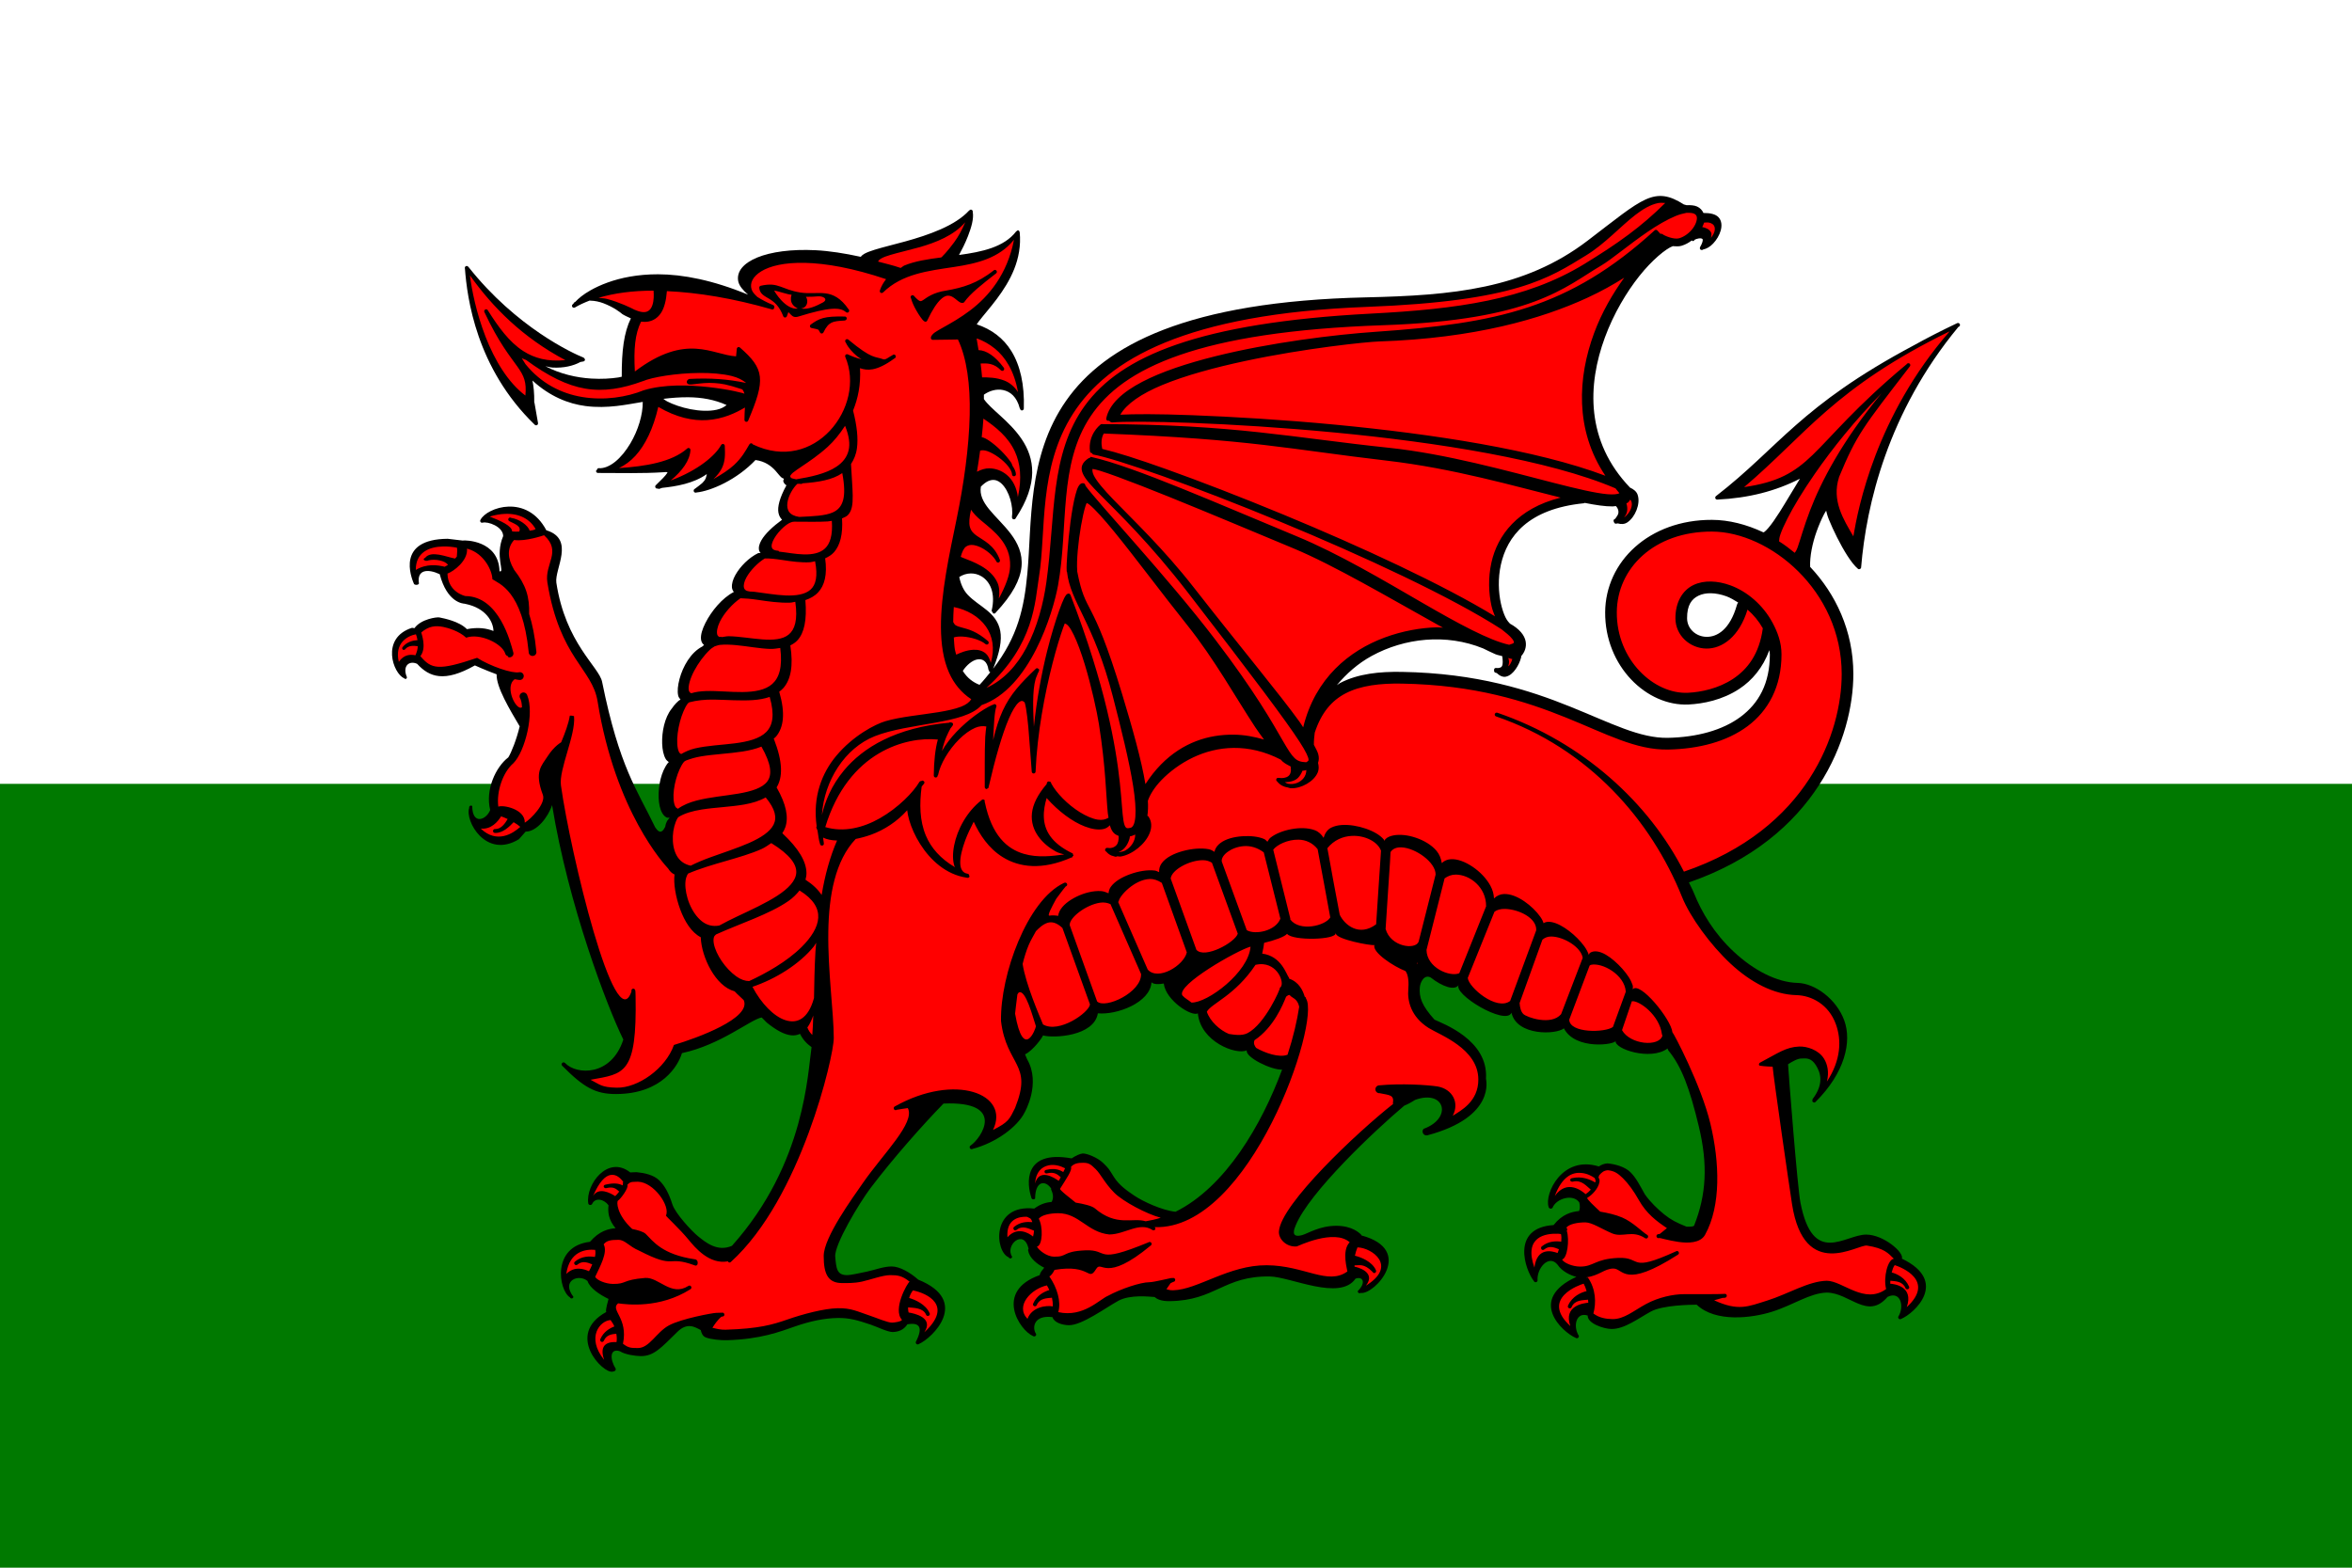
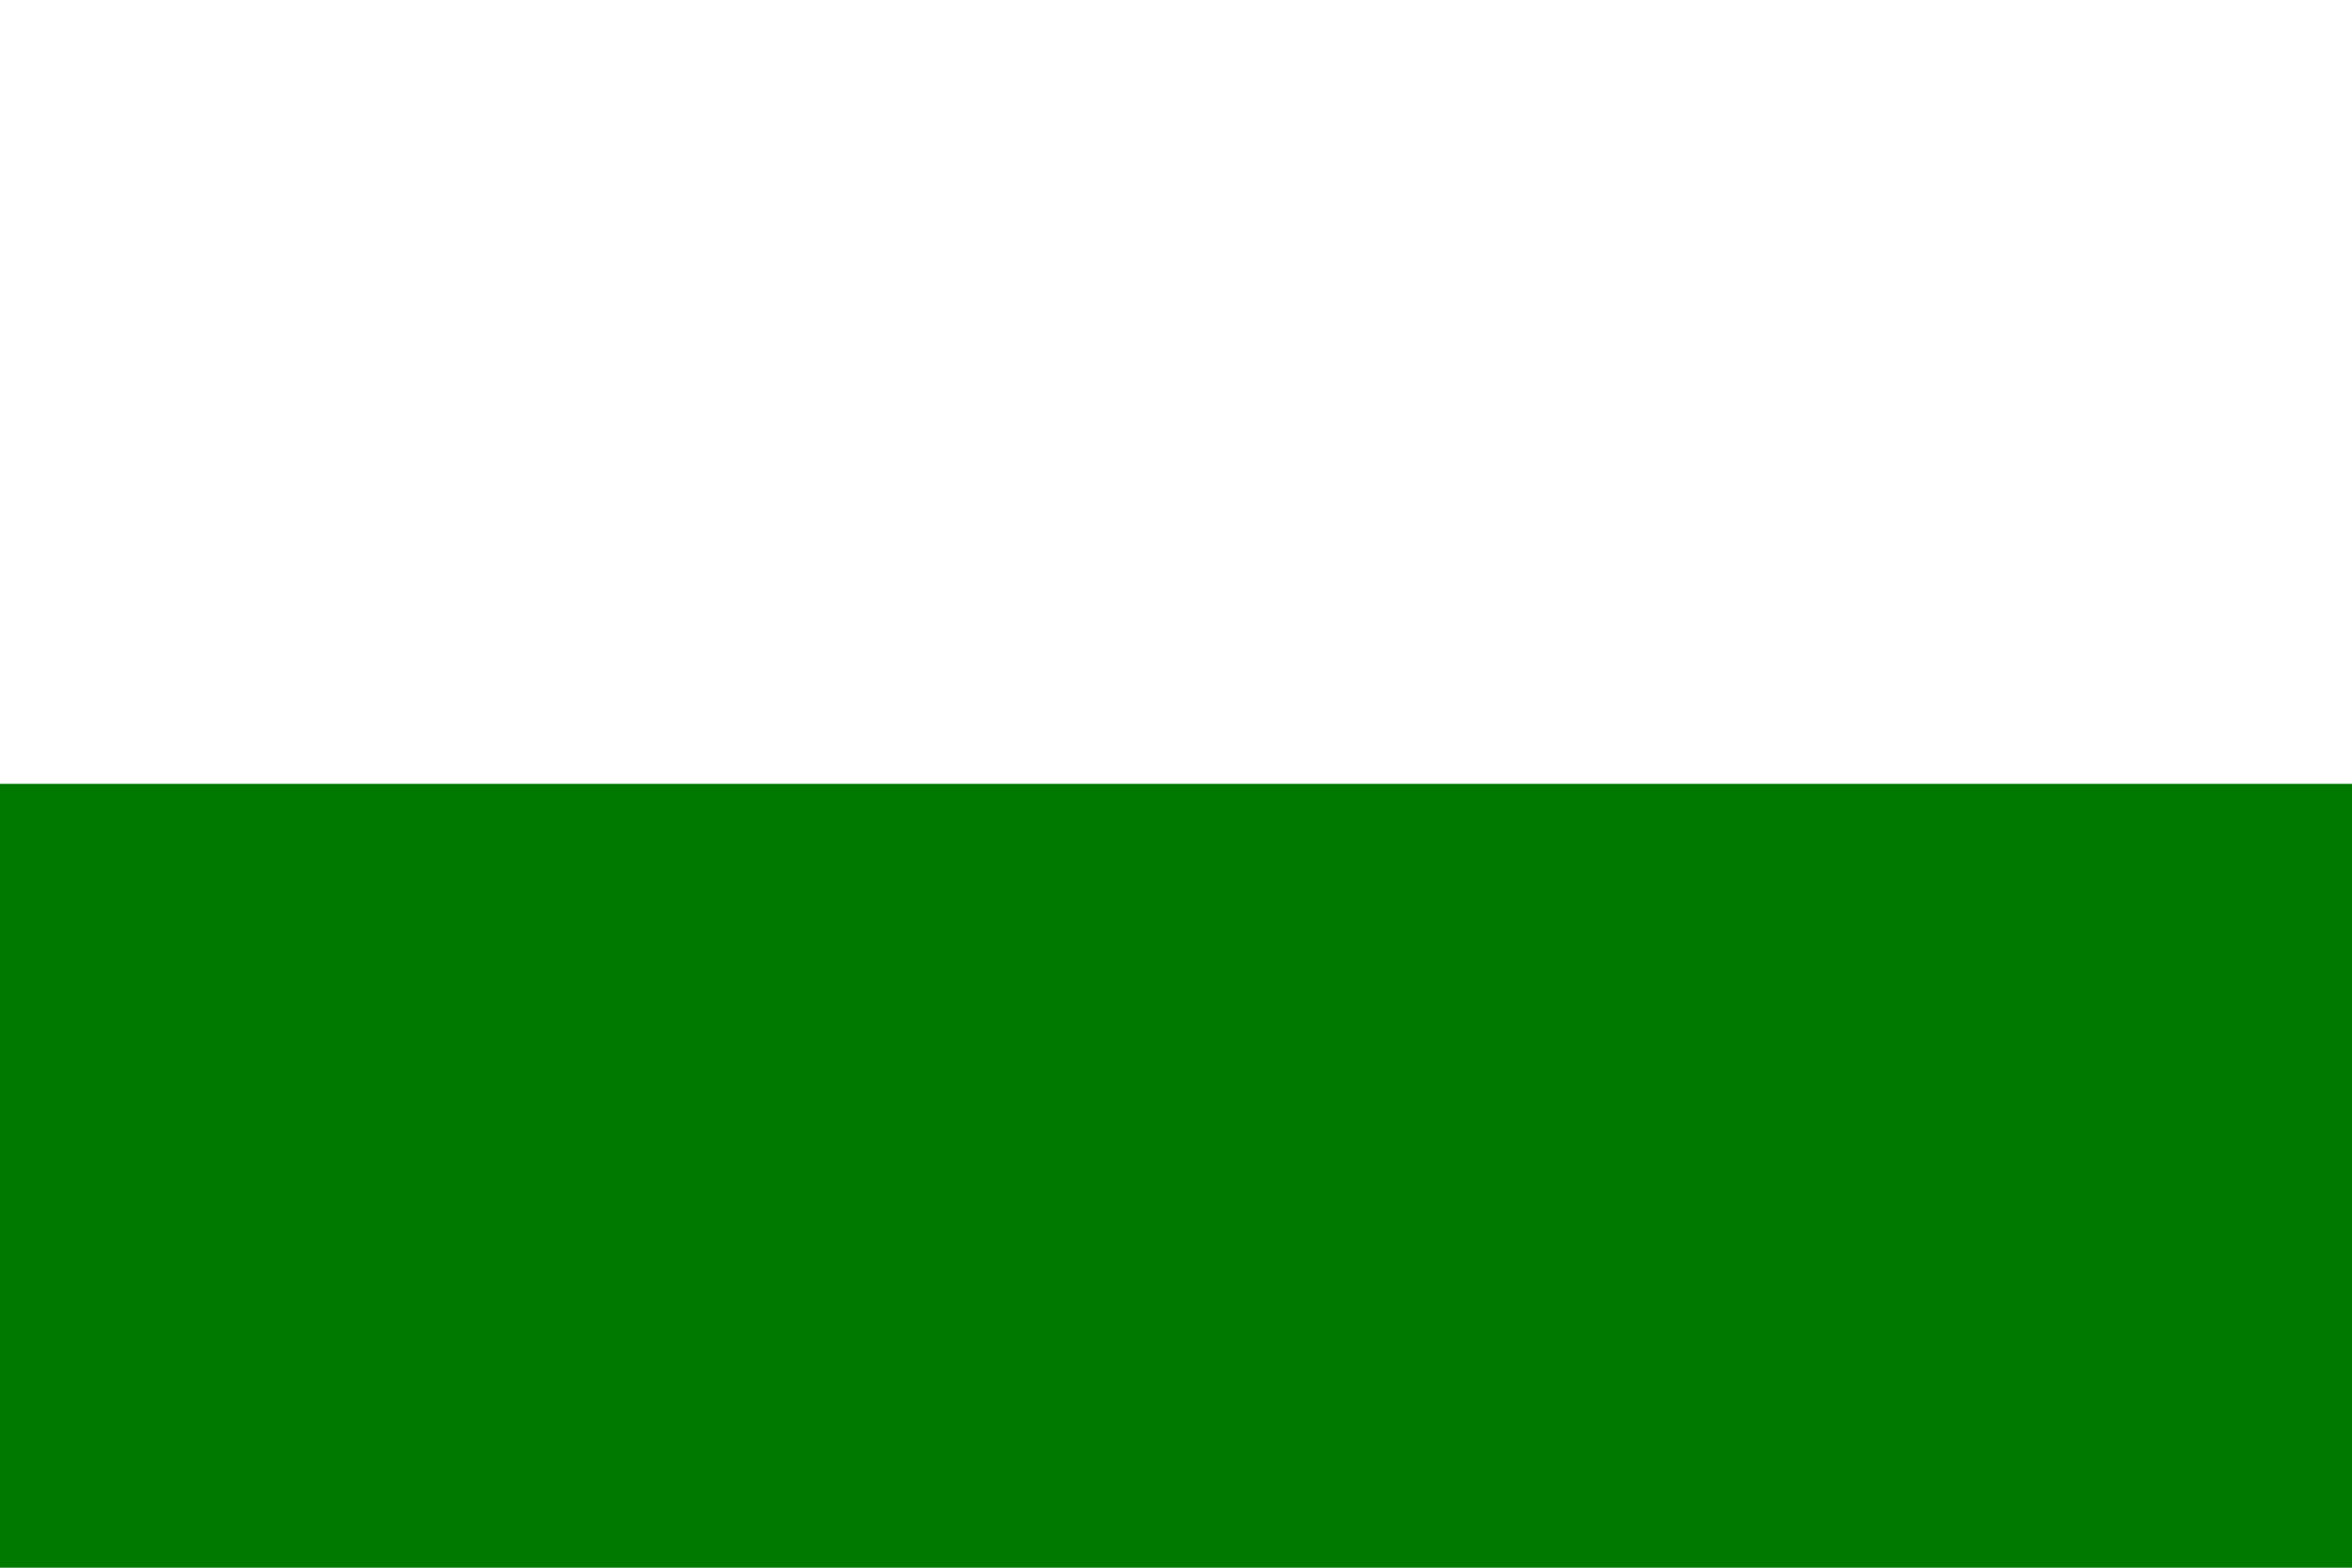
<svg xmlns="http://www.w3.org/2000/svg" viewBox="0 0 600 400" width="1200" height="800">
-   <rect width="600" height="400" fill="white" />
  <rect width="600" height="200" fill="#007900" y="200" />
  <g id="dragon" transform="translate(-59.512,8.283)">
-     <path fill="black" d="M484.099,41.791C482.533,41.569,480.982,41.852,479.27,42.632C475.846,44.193,471.675,47.66,464.502,53.132C448.285,65.504,429.857,67.098,407.969,67.59C362.465,68.615,341.402,79.752,331.467,93.98C321.531,108.208,322.777,125.35,321.59,138.069C320.773,146.75,319.17,154.182,312.86,162.34C314.581,158.125,315.106,155.044,314.686,152.744C314.241,150.304,312.826,148.699,311.219,147.385C309.612,146.07,307.827,144.997,306.42,143.521C305.338,142.386,304.619,140.855,304.222,138.941C306.032,137.77,308.202,137.739,309.918,138.785C312.069,140.096,313.541,143.019,312.488,147.509C312.456,147.701,312.618,147.837,312.767,147.946C312.797,148.016,312.736,148.112,312.798,148.164C312.976,148.313,313.233,148.306,313.417,148.164C313.439,148.14,313.457,148.125,313.479,148.101C313.485,148.095,313.473,148.076,313.479,148.07C317.881,143.396,319.789,139.586,320.104,136.293C320.422,132.979,319.133,130.273,317.38,127.942C315.626,125.612,313.404,123.596,311.807,121.617C310.289,119.736,309.39,117.944,309.733,115.884C310.443,115.165,311.112,114.664,311.714,114.42C313.019,113.891,314.074,114.244,315.027,115.136C315.98,116.029,316.757,117.492,317.225,119.062C317.693,120.632,317.858,122.305,317.658,123.549C317.652,123.576,317.692,123.584,317.689,123.611C317.631,123.839,317.728,124.067,317.937,124.172C318.146,124.277,318.411,124.232,318.556,124.048C318.58,124.012,318.595,123.989,318.618,123.954C318.633,123.932,318.635,123.914,318.649,123.892C321.573,119.455,322.775,115.642,322.829,112.332C322.884,108.98,321.762,106.17,320.166,103.795C318.57,101.42,316.516,99.442,314.655,97.75C312.861,96.119,311.314,94.751,310.507,93.544C310.503,93.189,310.516,92.764,310.507,92.422C311.878,91.44,313.706,90.881,315.398,91.238C317.253,91.63,318.914,92.965,319.671,95.943C319.68,95.968,319.72,95.952,319.733,95.974C319.761,96.223,319.943,96.442,320.197,96.442C320.468,96.442,320.689,96.216,320.693,95.943C320.693,95.932,320.692,95.923,320.693,95.912C320.886,89.839,319.767,84.965,317.535,81.33C315.462,77.956,312.398,75.712,308.68,74.475C308.837,74.237,308.973,74.023,309.175,73.759C310.444,72.102,312.164,70.179,313.819,67.963C317.131,63.533,320.318,57.911,319.64,50.951C319.636,50.888,319.573,50.852,319.547,50.795C319.519,50.734,319.537,50.654,319.485,50.609C319.386,50.521,319.245,50.475,319.114,50.484C319.031,50.488,319.026,50.599,318.959,50.64C318.881,50.673,318.795,50.696,318.742,50.764C315.636,54.802,310.028,55.981,304.16,56.778C304.819,55.554,305.689,53.918,306.451,51.948C307.312,49.723,307.975,47.467,307.658,45.779C307.657,45.77,307.66,45.757,307.658,45.748C307.65,45.702,307.669,45.637,307.658,45.592C307.629,45.458,307.559,45.351,307.442,45.281C307.324,45.21,307.171,45.181,307.039,45.218C306.993,45.23,306.986,45.288,306.946,45.312C306.866,45.337,306.788,45.373,306.73,45.436C303.137,49.352,296.382,51.677,290.445,53.319C287.476,54.141,284.719,54.791,282.643,55.438C281.604,55.762,280.732,56.082,280.073,56.435C279.654,56.66,279.323,56.93,279.082,57.245C274.961,56.343,271.071,55.737,267.596,55.563C261.311,55.248,256.2,55.997,252.735,57.401C251.003,58.103,249.664,58.991,248.803,60.018C247.943,61.046,247.582,62.27,247.844,63.508C248.089,64.669,249.062,65.798,250.351,66.904C241.383,63.196,233.681,61.711,227.379,61.701C224.785,61.696,222.398,61.919,220.258,62.293C215.979,63.04,212.619,64.401,210.165,65.782C208.239,66.867,207.065,67.89,206.264,68.742C206.174,68.825,206.037,68.836,205.955,68.929C205.939,68.947,205.908,68.942,205.893,68.96C205.864,68.999,205.91,69.042,205.893,69.085C205.847,69.14,205.749,69.219,205.707,69.272C205.688,69.283,205.664,69.292,205.645,69.303L205.645,69.334C205.618,69.37,205.546,69.425,205.521,69.459C205.392,69.65,205.397,69.911,205.552,70.082C205.707,70.253,205.971,70.288,206.172,70.176C207.313,69.5,208.595,68.918,209.949,68.4C210.013,68.417,210.077,68.431,210.134,68.431C211.248,68.45,212.416,68.695,213.509,69.116C214.693,69.572,215.805,70.153,216.636,70.674C217.467,71.195,218.05,71.671,218.153,71.765C218.172,71.787,218.193,71.808,218.215,71.827C218.802,72.211,219.632,72.589,220.444,72.949C218.696,76.551,218.085,81.131,218.122,87.842C217.806,87.902,217.584,87.974,217.224,88.029C215.392,88.308,212.989,88.47,210.351,88.309C206.621,88.083,202.439,87.154,198.648,85.163C199.268,85.27,199.896,85.475,200.506,85.505C203.308,85.646,205.767,85.081,207.596,84.072C207.869,84.013,208.206,83.999,208.432,83.916C208.626,83.844,208.741,83.657,208.741,83.449C208.741,83.308,208.623,83.23,208.524,83.137C208.478,83.093,208.494,83.005,208.432,82.981C205.698,81.91,191.236,75.275,179.02,59.831C179.01,59.819,178.998,59.812,178.989,59.8C178.979,59.788,178.967,59.781,178.958,59.769C178.848,59.627,178.67,59.555,178.493,59.582C178.244,59.629,178.071,59.857,178.091,60.112C178.089,60.175,178.1,60.239,178.122,60.299C178.68,67.658,180.966,85.634,195.924,100.087C196.077,100.238,196.322,100.28,196.512,100.181C196.702,100.081,196.794,99.864,196.76,99.651C196.404,97.742,196.221,96.439,195.862,94.51C195.856,94.48,195.811,94.476,195.8,94.448C195.832,91.958,195.628,90.236,195.336,88.808C199.797,92.893,204.499,94.743,208.896,95.32C214.51,96.057,219.599,94.888,222.952,94.354C223.119,94.327,223.309,94.288,223.478,94.261C223.53,97.441,222.317,101.5,220.32,104.854C219.192,106.749,217.863,108.391,216.45,109.528C215.047,110.657,213.582,111.276,212.209,111.179C212.199,111.179,212.188,111.18,212.178,111.179C211.954,111.22,211.79,111.418,211.775,111.647C211.693,111.739,211.554,111.763,211.559,111.896C211.567,112.171,211.78,112.403,212.054,112.394C218.143,112.394,223.215,112.555,228.741,112.208C228.752,112.208,228.762,112.208,228.772,112.208C229.474,112.111,229.778,112.215,229.794,112.208C229.779,112.257,229.765,112.316,229.701,112.426C229.341,113.049,228.166,114.215,226.822,115.51C226.66,115.652,226.613,115.872,226.698,116.071C226.783,116.27,226.979,116.403,227.193,116.383C227.221,116.38,227.259,116.354,227.286,116.352C227.408,116.45,227.569,116.484,227.72,116.445C227.778,116.429,227.816,116.399,227.875,116.383C228.079,116.325,228.231,116.255,228.432,116.196C232.01,115.816,236.468,115.084,239.825,112.675C239.756,113.035,239.634,113.544,239.515,113.828C239.389,114.132,239.16,114.459,238.741,114.887C238.688,114.942,238.555,115.047,238.494,115.105C237.905,115.554,237.503,115.939,236.76,116.445C236.722,116.471,236.705,116.481,236.667,116.507C236.499,116.625,236.433,116.837,236.481,117.037C236.529,117.237,236.681,117.384,236.884,117.411C236.925,117.416,236.967,117.416,237.008,117.411C237.028,117.412,237.049,117.412,237.07,117.411C237.096,117.408,237.135,117.383,237.162,117.38C240.919,116.994,247.501,114.105,252.24,109.092C254.703,109.421,256.269,110.633,257.348,111.834C257.928,112.478,258.359,113.095,258.834,113.516C259.02,113.68,259.247,113.779,259.485,113.859C259.471,114.077,259.278,114.313,259.33,114.513C259.445,114.96,259.747,115.312,260.135,115.541C258.358,118.776,257.823,121.08,258.091,122.521C258.25,123.372,258.624,123.938,259.02,124.328C256.659,126.062,254.683,127.908,253.726,129.594C253.208,130.505,252.957,131.409,253.169,132.211C253.228,132.436,253.407,132.611,253.54,132.803C253.357,132.818,253.2,132.765,252.983,132.834C252.973,132.834,252.962,132.834,252.952,132.834C250.606,133.957,248.325,136.235,247.101,138.442C246.488,139.546,246.147,140.644,246.234,141.621C246.272,142.051,246.456,142.431,246.698,142.773C243.749,144.281,240.971,147.665,239.454,150.687C238.677,152.235,238.218,153.679,238.339,154.831C238.4,155.408,238.643,155.942,239.113,156.265C239.013,156.367,238.937,156.436,238.834,156.545C238.783,156.599,238.731,156.613,238.68,156.67C235.703,158.196,233.705,161.79,232.859,164.958C232.428,166.572,232.266,168.066,232.518,169.195C232.612,169.613,232.866,169.918,233.107,170.223C232.948,170.338,232.757,170.408,232.611,170.535C231.715,171.317,231.07,172.227,230.847,172.56C230.843,172.566,230.819,172.586,230.816,172.591C229.068,174.809,228.32,178.439,228.432,181.471C228.488,182.995,228.764,184.371,229.33,185.366C229.531,185.72,229.842,185.939,230.135,186.176C230.097,186.224,229.979,186.288,229.949,186.332C229.943,186.34,229.923,186.355,229.918,186.363C228.171,188.581,227.422,192.211,227.534,195.243C227.59,196.767,227.866,198.143,228.432,199.138C228.715,199.635,229.075,200.046,229.546,200.291C229.782,200.413,230.079,200.335,230.351,200.353C230.285,200.454,230.082,200.665,230.042,200.727C230.036,200.735,230.027,200.773,230.011,200.789C229.73,201.072,229.551,201.41,229.392,201.88C229.315,202.106,229.267,202.422,229.206,202.69C228.137,204.862,227.263,203.677,226.667,202.846C222.05,193.236,217.539,187.589,213.107,165.674C212.332,161.846,203.781,155.875,201.435,140.374C200.962,136.862,206.243,129.326,198.958,127.039C198.939,127.031,198.916,127.043,198.896,127.039C193.927,117.62,183.742,121.206,182.116,124.297C181.975,124.464,181.974,124.711,182.085,124.889C182.196,125.066,182.397,125.126,182.611,125.076C183.929,124.711,187.853,126.057,187.874,128.503C185.685,133.638,188.401,137.943,186.945,137.477C186.724,129.453,177.937,129.546,177.657,129.625C177.655,129.626,177.66,129.655,177.657,129.656L173.725,129.189C160.633,129.292,164.32,138.853,165.119,140.717C165.247,140.886,165.542,140.958,165.831,140.935C166.119,140.912,166.327,140.777,166.388,140.592C165.807,137,168.678,136.816,171.682,138.224C173.588,145.489,177.597,145.75,178.153,145.765L178.153,145.796C178.172,145.796,178.195,145.796,178.215,145.796C183.638,146.901,185.361,150.521,185.397,152.713C183.666,152.038,181.562,151.687,178.617,152.245C176.649,150.244,172.849,149.511,171.589,149.254C170.969,149.128,166.896,149.65,165.242,151.996L164.623,151.903C156.487,154.508,159.84,163.665,162.611,164.771C162.721,164.924,162.904,164.984,163.075,164.927C163.246,164.869,163.321,164.712,163.323,164.522C162.104,161.711,163.825,160.146,165.924,161.094C169.041,164.508,172.881,165.901,180.661,161.499C180.778,161.557,183.405,162.742,186.202,163.774C186.093,167.052,189.565,172.784,192.085,177.047C191.29,180.395,189.965,183.701,189.205,184.93C189.193,184.942,189.155,184.981,189.144,184.992C185.991,187.424,183.274,193.209,184.561,198.39C183.571,200.943,180.002,202.306,179.979,197.393C179.813,197.249,179.602,197.225,179.422,197.331C179.243,197.437,179.157,197.647,179.205,197.86C178.059,201.133,183.458,211,191.899,205.837L193.602,203.905C196.381,203.95,199.308,200.292,200.351,197.144C204.53,222.75,214.399,248.577,218.525,256.967C215.473,266.395,206.568,266.034,203.664,262.949C203.628,262.928,203.607,262.908,203.571,262.887C203.357,262.715,203.061,262.765,202.89,262.98C202.719,263.195,202.738,263.494,202.952,263.666C208.375,269.131,211.362,270.882,216.698,270.863C228.451,270.822,232.561,263.523,233.478,260.425C243.368,258.313,250.965,251.845,253.819,251.327C254.256,251.706,254.862,252.432,255.274,252.761C257.624,254.63,259.582,255.683,261.311,255.876C262.141,255.969,262.908,255.836,263.602,255.502C264.273,256.883,265.271,258.012,266.544,258.899C266.025,262.384,265.63,269.49,263.107,278.559C260.512,287.89,255.662,299.045,246.234,309.592C242.522,311.213,239.516,308.712,237.596,307.162C235.981,305.859,231.774,301.337,231.032,298.999C230.156,296.236,229.139,294.319,227.689,292.892C226.238,291.464,223.805,290.981,221.93,290.804C221.91,290.803,222.641,290.941,221.868,290.804C221.192,290.86,220.725,290.807,220.289,290.867C214.557,286.33,208.899,293.952,209.577,298.718C209.587,298.916,209.729,299.098,209.949,299.155C210.168,299.211,210.403,299.128,210.537,298.968C211.305,297.165,213.589,297.656,214.747,299.248C214.565,300.941,214.683,302.873,216.543,305.106C214.729,305.238,212.418,305.783,210.011,308.564C200.202,309.737,201.994,320.876,204.902,322.741C204.995,322.939,205.191,323.049,205.398,323.021C205.604,322.994,205.757,322.833,205.8,322.616C202.594,318.455,207.129,316.664,209.391,318.566C209.958,320.393,212.556,322.086,214.747,323.146C214.644,323.694,213.915,325.88,214.159,326.48C203.612,332.273,213.385,342.362,215.831,341.685C216.029,341.63,216.214,341.617,216.388,341.498C216.563,341.379,216.629,341.142,216.574,340.937C215.072,338.549,215.015,335.656,217.627,336.482C218.999,337.361,221.57,337.707,222.952,337.728C226.289,337.778,228.153,335.624,232.333,331.528C234.817,329.093,236.735,330.266,238.277,331.091C238.435,331.79,238.709,332.617,239.546,332.961C240.778,333.467,243.442,333.725,244.995,333.677C253.618,333.411,258.402,331.524,262.333,330.157C266.264,328.79,269.835,328.064,273.138,328.007C276.22,327.951,278.235,328.57,281.59,329.689C283.267,330.249,285.961,331.614,287.287,331.59C289.457,331.508,290.425,330.467,290.971,329.627C294.194,329.045,295.014,330.471,293.138,334.114C293.083,334.319,293.18,334.555,293.355,334.674C293.529,334.794,293.743,334.77,293.912,334.643C297.254,333.23,307.231,323.671,293.757,318.223C291.715,316.405,289.037,314.858,286.977,314.858C284.903,314.858,282.844,315.702,280.692,316.167C278.541,316.631,276.452,317.056,275.739,317.07C272.976,317.124,272.852,315.411,272.581,312.365C272.309,309.32,278.736,298.629,281.59,294.855C287.241,287.382,294.772,278.874,300.197,273.294C316.36,272.601,309.837,282.159,307.101,284.012C306.886,284.142,306.813,284.404,306.915,284.635C307.018,284.866,307.264,284.991,307.504,284.915C307.56,284.901,307.603,284.868,307.658,284.853C313.513,283.314,319.046,279.288,320.909,275.537C320.921,275.517,325.131,268.206,321.528,261.983C321.356,261.622,321.183,261.131,321.002,260.737C323.021,259.799,325.476,256.384,325.584,255.907C328.275,256.677,338.636,256.121,339.578,250.268C344.368,250.743,352.936,247.558,353.262,242.354C353.822,242.891,355.039,242.913,356.389,242.665C356.93,247.045,363.557,251.198,365.089,250.268C365.758,257.542,374.911,260.975,377.566,259.709C377.119,261.471,383.868,264.776,386.575,264.632C381.382,278.703,372.156,294.574,359.393,300.899C355.967,300.552,351.083,298.273,348.928,296.818C347.209,295.657,345.025,294.199,343.665,292.019C342.305,289.84,342.391,289.895,340.94,288.467C339.49,287.04,336.625,285.943,335.677,286.037C335.008,286.103,333.894,286.602,332.891,287.283C320.31,285.028,321.506,294.016,322.612,297.285C322.622,297.483,322.764,297.665,322.984,297.721C323.203,297.778,323.438,297.695,323.572,297.534C323.606,292.831,326.282,292.84,327.69,295.011C327.674,295.088,327.636,295.15,327.659,295.229C328.423,296.86,328.094,297.747,327.813,298.376C326.431,298.522,325.002,298.865,323.355,300.089C312.288,298.867,313.301,311.09,316.823,312.521C316.915,312.72,317.111,312.829,317.318,312.802C317.524,312.774,317.677,312.613,317.72,312.397C315.74,309.482,320.726,305.045,321.9,310.34C321.896,310.346,321.904,310.365,321.9,310.371C321.766,310.527,321.742,310.75,321.838,310.932C322.101,312.649,324.108,314.323,325.894,315.17C325.569,315.701,324.896,316.161,324.748,317.07C313.088,321.181,319.602,331.162,323.046,332.618C323.215,332.745,323.459,332.737,323.634,332.618C323.808,332.499,323.874,332.293,323.82,332.088C322.763,330.582,323.155,327.158,327.999,327.789C328.413,329.193,330.528,329.82,332.179,329.845C335.516,329.895,341.601,325.36,344.81,323.613C347.843,321.963,352.764,322.581,354.036,322.648C354.684,323.189,355.667,323.734,357.906,323.707C369.609,323.566,371.643,317.235,383.448,317.413C388.752,317.493,401.314,323.757,405.306,317.974C407.118,317.301,408.116,318.909,405.925,321.09C405.777,321.238,405.968,321.531,406.142,321.651C406.317,321.77,406.492,321.594,406.699,321.619C410.186,322.048,420.627,310.645,406.823,306.944C406.758,306.827,406.774,306.728,406.607,306.601C406.284,306.358,404.527,304.49,400.415,304.483C396.137,304.475,393.176,306.44,391.715,306.851C388.591,307.728,389.707,305.21,390.043,304.389C393.504,295.944,410.188,280.187,417.752,273.823C418.512,273.523,419.418,273.055,420.508,272.359C428.107,269.607,430.147,277.027,422.675,279.743C422.374,280.065,422.329,280.545,422.551,280.927C422.773,281.309,423.208,281.501,423.635,281.395C441.234,276.718,438.58,267.089,438.588,266.969C439.248,256.988,427.377,252.834,425.461,251.888C422.225,248.305,421.482,246.177,421.715,243.6C421.827,242.362,422.816,240.227,424.501,241.139C427.345,243.39,430.752,244.71,431.715,242.884C429.697,245.187,443.704,253.584,445.09,250.112C446.444,256.088,456.524,255.731,458.465,254.1C461.391,259.763,471.681,258.258,471.654,257.278C471.235,259.358,480.593,262.456,484.904,259.241L485.09,259.709C488.513,263.857,490.555,269.418,492.892,279.151C495.229,288.884,494.804,296.589,491.685,304.42C491.529,304.702,490.694,304.734,489.734,304.701C487.227,303.708,485.761,302.951,484.068,301.585C482.454,300.282,480.519,298.454,479.115,296.444C477.799,294.095,476.881,292.232,475.431,290.804C473.98,289.377,471.485,288.738,469.61,288.561C469.59,288.56,469.569,288.56,469.548,288.561C468.718,288.63,468.015,288.901,467.381,289.34C457.977,286.416,453.455,296.377,454.564,299.653C454.573,299.851,454.747,300.033,454.966,300.089C455.185,300.146,455.42,300.063,455.554,299.902C456.505,297.464,460.853,296.25,462.396,298.531C462.628,299.507,462.546,300.239,462.335,300.712C460.376,300.918,458.042,301.51,455.833,304.296C444.818,305.01,448.589,315.793,450.817,318.597C450.91,318.795,451.106,318.905,451.313,318.877C451.519,318.85,451.703,318.689,451.746,318.472C451.472,315.343,454.651,311.608,456.886,314.453C457.893,316.022,460.102,317.157,461.653,317.507C449.048,323.309,458.078,331.639,461.499,333.085C461.668,333.212,461.881,333.205,462.056,333.085C462.23,332.966,462.327,332.761,462.273,332.556C460.73,330.104,461.585,326.397,464.533,327.384C464.464,329.417,468.648,330.782,470.57,330.811C473.907,330.861,477.454,328.102,480.663,326.355C483.719,324.692,490.898,324.626,492.335,324.611C497.145,329.197,506.385,328.035,511.53,326.418C517.042,324.685,521.204,321.632,525.524,321.526C531.394,321.567,535.91,328.643,541.035,322.616C544.392,320.995,545.386,325.109,543.759,327.695C543.705,327.9,543.771,328.105,543.945,328.225C544.12,328.344,544.364,328.352,544.533,328.225C547.92,326.793,556.738,318.657,544.688,312.864C545.289,311.297,540.017,306.739,535.586,306.726C530.172,306.71,522.001,314.962,518.806,298.563C518.033,294.597,515.811,266.022,515.648,263.261C516.714,262.582,518.12,261.756,519.146,261.796C520.363,261.737,521.582,261.638,522.768,263.541C523.955,265.445,524.877,268.285,521.871,272.203C521.826,272.259,521.919,272.324,521.902,272.39C521.869,272.477,521.789,272.546,521.809,272.639C521.822,272.701,521.898,272.714,521.933,272.764C521.962,272.813,521.917,272.882,521.964,272.92C522.002,272.95,522.044,272.902,522.087,272.92C522.128,272.942,522.134,273.001,522.18,273.013C522.364,273.06,522.553,273.003,522.676,272.857C530.153,265.428,531.962,257.51,529.982,252.075C528.003,246.64,522.508,242.614,518.094,242.51C512.755,242.383,506.851,239.265,501.809,234.564C496.766,229.864,493.626,224.522,491.623,219.546C491.259,218.642,490.76,217.764,490.353,216.867C522.949,205.611,532.315,179.635,532.304,163.68C532.296,152.628,527.76,143.233,521.282,136.355C521.168,133.702,521.864,130.309,522.923,127.35C523.525,125.67,524.192,124.153,524.75,123.082C524.989,122.624,525.187,122.295,525.369,122.022C525.531,122.662,525.662,123.268,526.05,124.234C526.597,125.596,527.328,127.209,528.156,128.846C529.811,132.119,531.792,135.429,533.481,136.853C533.623,136.969,533.808,136.987,533.976,136.916C534.144,136.844,534.269,136.694,534.286,136.511C535.605,120.446,541.133,96.895,559.023,75.223C559.032,75.212,559.044,75.204,559.054,75.192C559.061,75.184,559.047,75.17,559.054,75.161C559.121,75.129,559.171,75.1,559.239,75.067C559.456,74.955,559.564,74.709,559.487,74.475C559.41,74.242,559.171,74.092,558.93,74.133C558.898,74.14,558.867,74.15,558.837,74.164C558.828,74.168,558.815,74.16,558.806,74.164C554.735,76.088,551.053,77.986,547.722,79.835C518.611,95.343,513.398,105.827,497.288,118.283C497.103,118.414,497.022,118.662,497.103,118.875C497.183,119.089,497.404,119.213,497.629,119.187C505.581,118.798,512.45,117.045,518.682,113.859C517.077,116.438,515.257,119.594,513.48,122.396C512.439,124.038,511.428,125.493,510.601,126.447C510.188,126.923,509.83,127.291,509.549,127.475C509.411,127.565,509.402,127.519,509.332,127.537C505.031,125.513,500.538,124.37,496.236,124.359C480.173,124.319,469.079,135.02,468.991,147.914C468.897,161.725,479.628,172,490.291,171.47C493.978,171.286,498.911,170.342,503.264,167.45C506.441,165.34,509.233,162.122,510.88,157.605C510.911,157.974,511.004,158.315,511.004,158.695C511.006,166.108,508.168,171.172,503.542,174.617C498.917,178.061,492.361,179.827,485.028,179.976C477.856,180.127,470.5,176.223,460.105,172.031C449.71,167.838,436.315,163.479,417.133,163.151C411.386,163.051,405.94,163.611,401.374,165.986C401.078,166.14,400.826,166.376,400.538,166.547C402.984,163.613,405.93,160.992,409.455,159.069C417.8,154.515,428.399,153.3,437.876,157.168C438.9,157.653,440.09,158.27,440.972,158.633C441.698,158.931,442.115,158.926,442.737,159.131C442.904,160.275,442.908,161.187,442.706,161.624C442.601,161.851,442.463,161.939,442.303,162.029C442.205,162.07,442.085,162.089,441.963,162.122C441.761,162.162,441.538,162.218,441.22,162.154C441.046,162.122,440.87,162.175,440.755,162.309C440.641,162.444,440.605,162.64,440.663,162.808C440.628,163.027,440.741,163.243,440.941,163.338C441.065,163.401,441.189,163.384,441.313,163.431C442.074,164.158,442.901,164.547,443.697,164.366C444.692,164.139,445.519,163.358,446.173,162.434C446.828,161.51,447.312,160.415,447.567,159.412C447.595,159.301,447.575,159.208,447.598,159.1C448.39,158.211,448.978,156.903,448.712,155.392C448.434,153.811,447.135,152.165,444.656,150.812C444.607,150.773,444.619,150.688,444.564,150.656C444.476,150.602,443.964,150.066,443.542,149.192C443.12,148.318,442.703,147.1,442.396,145.702C441.783,142.907,441.602,139.319,442.396,135.763C443.984,128.651,449.233,121.544,463.604,120.122C463.669,120.123,463.696,120.037,463.759,120.028C466.533,120.577,469.012,120.96,470.91,120.932C471.207,120.927,471.439,120.859,471.715,120.838C471.851,120.99,471.977,121.113,472.087,121.306C472.299,121.677,472.431,122.101,472.366,122.614C472.314,123.017,471.964,123.538,471.561,124.079C471.533,124.086,471.527,124.103,471.499,124.11C471.339,124.15,471.214,124.265,471.158,124.421C471.102,124.578,471.122,124.755,471.22,124.889C471.22,124.899,471.22,124.91,471.22,124.92C471.22,124.93,471.22,124.941,471.22,124.951C471.23,124.951,471.241,124.951,471.251,124.951C471.251,124.961,471.251,124.972,471.251,124.982C471.304,125.156,471.446,125.287,471.623,125.325C471.822,125.362,472.013,125.266,472.211,125.263C473.066,125.518,473.945,125.495,474.688,124.982C475.694,124.287,476.515,123.122,477.01,121.835C477.504,120.549,477.694,119.127,477.257,117.909C476.968,117.104,476.243,116.535,475.338,116.133C463.991,104.288,464.457,89.943,468.929,77.809C471.168,71.734,474.437,66.27,477.691,62.168C480.944,58.067,484.53,55.123,486.298,54.503C486.393,54.468,486.245,54.586,486.329,54.534C487.042,54.573,487.773,54.632,488.434,54.441C489.431,54.152,490.329,53.655,491.127,53.039C491.172,53.078,491.13,53.173,491.189,53.195C491.436,53.286,491.704,53.157,491.808,52.914L491.839,52.883C491.934,52.826,492.091,52.759,492.273,52.696C492.637,52.571,493.105,52.5,493.418,52.54C493.575,52.56,493.7,52.62,493.759,52.665C493.818,52.71,493.861,52.73,493.883,52.852C493.925,53.091,493.811,53.732,493.233,54.721C493.221,54.741,493.214,54.732,493.202,54.752C493.201,54.763,493.201,54.773,493.202,54.784C493.201,54.794,493.201,54.804,493.202,54.815C493.135,54.939,493.123,55.087,493.171,55.22C493.181,55.231,493.191,55.241,493.202,55.251C493.201,55.261,493.201,55.272,493.202,55.282C493.212,55.283,493.222,55.283,493.233,55.282C493.242,55.304,493.252,55.324,493.264,55.344C493.273,55.355,493.284,55.366,493.295,55.376C493.304,55.386,493.315,55.397,493.326,55.407C493.364,55.433,493.405,55.454,493.449,55.469C493.469,55.481,493.49,55.491,493.511,55.5C493.532,55.502,493.553,55.502,493.573,55.5C493.594,55.502,493.615,55.502,493.635,55.5C493.656,55.502,493.676,55.502,493.697,55.5C493.75,55.498,493.802,55.488,493.852,55.469C493.888,55.453,493.909,55.423,493.945,55.407C493.96,55.395,493.961,55.387,493.976,55.376C494.882,55.205,495.774,54.668,496.545,53.849C497.416,52.926,498.127,51.75,498.465,50.546C498.803,49.343,498.752,48.02,497.877,47.119C497.144,46.365,495.818,46.044,494.069,46.059C493.76,45.362,493.202,44.754,492.428,44.408C491.709,44.087,490.757,44.037,489.734,44.065L489.053,43.878C487.23,42.709,485.666,42.013,484.099,41.791zM235.057,93.077C238.433,93.1,241.784,93.66,244.872,95.071C244.206,95.621,243.375,96.026,242.364,96.255C240.428,96.692,237.99,96.576,235.676,96.13C233.362,95.684,231.17,94.898,229.701,94.136C229.253,93.903,229.038,93.696,228.741,93.482C230.81,93.227,232.93,93.062,235.057,93.077zM495.988,143.085C497.208,143.112,498.545,143.366,499.92,143.864C500.938,144.232,501.936,144.85,502.923,145.453C502.777,145.624,502.671,145.827,502.614,146.045C500.819,152.409,497.526,154.253,494.843,154.208C492.159,154.164,489.903,152.149,489.889,149.472C489.871,146.119,491.052,144.553,492.799,143.708C493.673,143.286,494.768,143.058,495.988,143.085zM308.835,159.973C309.547,159.848,310.143,159.983,310.631,160.378C311.119,160.772,311.525,161.465,311.683,162.652C311.69,162.721,311.777,162.72,311.807,162.777C311.82,162.955,311.853,163.136,312.024,163.213C312.079,163.238,312.121,163.177,312.179,163.182C311.302,164.265,310.459,165.336,309.392,166.453C307.758,165.818,306.289,164.757,305.12,162.901C306.131,161.358,307.572,160.193,308.835,159.973z" />
-     <path fill="red" d="M484.316,43.505C478.23,49.573,472.208,53.858,463.666,59.083C448.685,68.248,431.161,70.589,409.3,71.734C365.035,74.063,345.418,82.7,336.327,95.133C327.237,107.566,328.776,123.546,326.451,140.25C325.723,145.48,324.153,151.736,321.312,157.044C318.918,161.516,315.585,165.218,311.157,167.232C323.461,156.1,323.523,145.223,324.563,138.847C326.43,127.399,324.347,111.144,333.231,97.283C342.116,83.422,362.005,71.786,408.186,70.02C427.228,69.291,438.853,67.458,446.916,65.066C454.98,62.674,459.483,59.72,464.13,56.871C468.932,53.928,472.884,49.492,476.731,46.527C478.654,45.044,480.541,43.937,482.459,43.536C483.064,43.409,483.698,43.484,484.316,43.505zM489.703,46.028C490.545,45.995,491.251,46.049,491.623,46.215C492.054,46.408,492.232,46.632,492.335,46.932C492.54,47.532,492.25,48.759,491.406,49.923C490.562,51.087,489.25,52.111,487.877,52.509C486.499,52.903,484.061,51.833,483.697,51.512C483.527,51.335,483.278,51.373,483.047,51.356C482.807,51.089,482.576,50.816,482.335,50.546C482.231,50.414,482.068,50.344,481.901,50.359C481.798,50.37,481.7,50.414,481.623,50.484C459.779,70.455,441.155,74.248,410.446,76.376C399.993,77.097,383.612,79.095,369.455,82.639C362.376,84.411,355.839,86.552,350.879,89.151C345.918,91.749,342.462,94.815,341.714,98.498C341.683,98.657,341.727,98.817,341.838,98.934C341.949,99.052,342.112,99.114,342.272,99.09C342.334,99.081,342.395,99.068,342.457,99.059C342.674,99.348,342.981,99.548,343.355,99.495C345.962,99.263,353.472,99.234,363.603,99.62C373.735,100.006,386.568,100.787,400.105,102.081C426.145,104.57,454.691,109.07,471.623,116.32C471.962,116.723,472.25,117.138,472.613,117.536C472.604,117.542,472.623,117.561,472.613,117.567C472.183,117.823,471.103,117.947,469.579,117.816C466.532,117.553,461.704,116.417,455.864,114.918C444.183,111.921,428.381,107.501,413.882,105.976C389.185,103.379,374.394,100.007,340.6,99.931C340.559,99.926,340.517,99.926,340.476,99.931C340.444,99.939,340.413,99.949,340.383,99.963C340.229,100.035,340.193,100.109,340.074,100.212C339.954,100.314,339.798,100.449,339.64,100.617C339.324,100.952,338.94,101.398,338.587,101.988C337.883,103.167,337.299,104.855,337.566,106.88C337.581,107.055,337.687,107.208,337.844,107.285C337.915,107.316,338.015,107.322,338.092,107.347C338.214,107.446,338.208,107.658,338.371,107.69C341.274,108.193,347.893,110.259,356.389,113.298C364.886,116.337,375.325,120.371,386.173,124.858C407.314,133.602,429.845,144.07,442.551,152.277C443.43,152.975,444.722,153.955,445.338,154.8C445.505,155.03,445.632,155.233,445.678,155.392C445.724,155.551,445.715,155.655,445.678,155.735C445.621,155.859,445.107,156.07,444.502,156.234C439.466,155.142,431.559,150.85,422.396,145.546C412.376,139.747,400.973,132.959,390.26,128.534C371.432,120.757,348.658,110.658,337.906,108.313C337.867,108.297,337.825,108.287,337.782,108.282C337.622,108.292,337.587,108.467,337.504,108.593C337.433,108.577,337.358,108.577,337.287,108.593C337.23,108.615,337.178,108.646,337.132,108.687C336.371,109.204,335.832,109.764,335.584,110.432C335.336,111.099,335.42,111.815,335.739,112.55C336.378,114.02,337.921,115.659,340.228,118.003C344.844,122.691,352.614,130.068,362.489,142.836C379.597,164.956,387.588,175.662,391.034,180.973C392.757,183.628,393.291,184.968,393.325,185.491C393.341,185.752,393.306,185.792,393.201,185.896C393.123,185.972,392.92,186.087,392.736,186.207C391.372,186.157,390.564,185.904,389.764,185.148C388.928,184.358,388.065,182.979,386.761,180.724C384.154,176.212,379.746,168.299,369.516,154.894C363.302,146.751,355.765,137.997,349.392,130.715C343.097,123.522,337.998,117.832,336.451,115.697C336.409,115.583,336.37,115.468,336.327,115.354C336.284,115.232,336.195,115.132,336.08,115.074C335.793,114.946,335.417,115.003,335.182,115.168C334.946,115.332,334.775,115.554,334.625,115.822C334.324,116.357,334.092,117.086,333.851,118.003C333.367,119.837,332.927,122.374,332.581,125.013C332.235,127.653,331.976,130.411,331.807,132.678C331.645,134.856,331.57,136.434,331.621,137.258C331.622,137.269,331.62,137.279,331.621,137.29C331.622,137.3,331.621,137.311,331.621,137.321C331.623,137.343,331.62,137.425,331.621,137.445C331.626,137.529,331.671,137.594,331.714,137.663C332.141,141.491,333.819,144.72,335.987,149.223C338.227,153.877,340.959,159.933,343.417,169.476C345.499,177.559,347.585,185.921,348.588,192.314C349.089,195.511,349.301,198.216,349.145,200.104C349.067,201.047,348.896,201.784,348.649,202.254C348.403,202.723,348.136,202.915,347.752,202.97C347.741,202.97,347.731,202.97,347.721,202.97C347.133,203.106,346.916,203.047,346.699,202.815C346.482,202.582,346.267,202.023,346.111,201.101C345.798,199.256,345.687,196.076,345.182,191.411C344.174,182.108,341.568,166.829,332.643,143.646C332.617,143.578,332.607,143.526,332.581,143.459C332.563,143.409,332.488,143.436,332.457,143.397C332.399,143.323,332.396,143.209,332.303,143.178C332.235,143.154,332.208,143.21,332.148,143.21C332.107,143.205,332.097,143.142,332.055,143.147C332.005,143.154,332.006,143.222,331.962,143.241C331.894,143.266,331.791,143.239,331.745,143.272C331.628,143.356,331.545,143.448,331.467,143.552C331.31,143.76,331.144,144.013,330.971,144.362C330.626,145.06,330.226,146.072,329.764,147.354C328.84,149.916,327.707,153.575,326.637,157.854C325.217,163.527,323.959,170.307,323.262,177.14C323.202,176.123,323.179,175.45,323.138,174.43C323.041,171.974,323.036,169.583,323.231,167.575C323.326,166.605,323.495,165.734,323.696,164.989C323.785,164.658,323.895,164.454,324.005,164.179C324.161,163.789,324.304,163.352,324.501,163.088C324.516,163.069,324.489,163.047,324.501,163.026C324.511,163.003,324.522,162.979,324.532,162.964C324.629,162.799,324.637,162.593,324.532,162.434C324.513,162.405,324.463,162.427,324.439,162.403C324.327,162.295,324.191,162.194,324.036,162.216C323.933,162.227,323.835,162.271,323.758,162.34C319.844,166.091,317.255,168.842,315.306,173.059C314.358,175.107,313.573,177.547,312.86,180.568C312.961,178.552,313.049,176.68,313.169,175.178C313.29,173.676,313.488,172.517,313.665,172.093C313.754,171.909,313.708,171.683,313.572,171.532C313.435,171.381,313.235,171.336,313.045,171.407C312.973,171.429,312.934,171.5,312.891,171.563C312.846,171.559,312.812,171.523,312.767,171.532C312.735,171.539,312.704,171.55,312.674,171.563C310.186,172.704,306.575,175.249,303.51,178.449C302.071,179.952,300.798,181.608,299.795,183.341C300.561,180.164,301.301,178.898,301.962,177.608C302.167,177.33,302.341,177.138,302.581,176.767C302.67,176.612,302.671,176.423,302.581,176.268C302.529,176.178,302.425,176.154,302.333,176.112C302.326,176.104,302.31,176.12,302.302,176.112C302.244,176.089,302.212,176.018,302.148,176.019C302.101,176.023,302.07,176.046,302.024,176.05C301.944,176.039,301.886,175.958,301.807,175.988C301.753,176.003,301.735,176.093,301.683,176.112C287.988,177.36,279.655,182.472,274.81,188.295C271.592,192.162,269.983,196.218,269.175,199.668C269.783,190.868,275.039,182.609,282.643,179.571C286.957,177.847,292.817,177.07,298.092,176.112C303.172,175.19,307.699,174.126,309.918,171.626C316.116,169.485,320.67,163.616,323.82,157.418C327.009,151.14,328.795,144.535,329.423,141.06C332.128,126.103,329.446,110.32,337.721,97.937C341.858,91.746,348.717,86.366,360.476,82.296C372.235,78.226,388.871,75.501,412.427,74.694C431.482,74.041,443.039,71.608,451.003,68.649C458.968,65.69,463.335,62.201,468,59.457C470.609,57.923,475.122,54.065,479.889,50.827C482.272,49.207,484.715,47.765,486.948,46.838C487.921,46.434,488.834,46.202,489.703,46.028zM305.739,48.427C305.004,50.219,304.033,52.026,302.922,53.537C302.072,54.691,301.267,55.668,300.661,56.342C300.359,56.678,300.112,56.925,299.949,57.089C299.915,57.124,299.914,57.157,299.887,57.183C299.877,57.193,299.866,57.203,299.856,57.214C299.835,57.223,299.814,57.233,299.795,57.245C299.79,57.248,299.767,57.243,299.764,57.245C299.709,57.285,299.674,57.343,299.64,57.401C296.256,57.832,292.969,58.324,290.228,59.457C289.862,59.608,289.613,59.905,289.268,60.08C287.253,59.384,285.429,58.986,283.51,58.46C283.515,58.445,283.537,58.445,283.541,58.429C283.597,58.203,283.861,57.922,284.407,57.619C284.954,57.316,285.741,57.033,286.698,56.747C288.614,56.173,291.191,55.597,293.881,54.846C298.261,53.623,302.874,51.772,305.739,48.427zM495.307,48.49C495.788,48.564,496.146,48.715,496.391,48.895C496.88,49.255,497.031,49.766,496.948,50.453C496.875,51.055,496.477,51.746,495.988,52.416C496.062,51.938,496.211,51.429,496.019,51.045C495.602,50.209,494.702,49.84,493.759,49.643C493.933,49.264,494.134,48.909,494.223,48.521C494.599,48.508,495.022,48.446,495.307,48.49zM318.185,52.883C316.476,61.765,311.702,67.35,307.039,70.892C304.528,72.8,302.09,74.163,300.259,75.192C299.343,75.707,298.563,76.131,297.999,76.532C297.717,76.732,297.502,76.941,297.318,77.155C297.133,77.369,296.981,77.618,296.977,77.934C296.977,78.209,297.199,78.432,297.473,78.432C298.259,78.419,300.26,78.394,302.209,78.37C302.946,78.361,303.236,78.347,303.881,78.339C306.153,83.115,307.052,89.861,306.884,97.595C306.704,105.902,305.387,115.217,303.541,124.172C301.685,133.17,299.496,143.149,299.547,151.778C299.573,156.092,300.147,160.074,301.652,163.431C302.866,166.138,304.716,168.436,307.287,170.13C306.819,170.871,306.005,171.518,304.686,172.031C303.134,172.634,301.094,173.07,298.866,173.433C294.41,174.157,289.193,174.605,285.367,175.738C282.805,176.497,277.163,179.391,272.828,184.587C269.211,188.924,266.778,194.986,267.844,202.534C267.769,202.667,267.72,202.825,267.782,202.97C267.873,203.189,267.969,203.406,268.061,203.625C268.274,204.776,268.317,205.861,268.711,207.083C268.714,207.094,268.707,207.104,268.711,207.114C268.779,207.381,269.065,207.526,269.33,207.457C269.595,207.388,269.739,207.132,269.671,206.865C269.666,206.845,269.675,206.823,269.671,206.803C269.646,206.726,269.664,206.661,269.64,206.585C269.552,206.203,269.553,205.816,269.485,205.432C270.39,205.892,271.586,206.137,273.045,206.18C271.246,210.324,269.952,215.036,269.113,220.076C268.2,218.684,266.84,217.378,264.996,216.181C265.14,215.632,265.25,215.066,265.243,214.468C265.211,211.599,263.34,208.29,259.082,204.31C259.394,203.833,259.669,203.339,259.856,202.783C260.714,200.232,260.108,196.973,257.627,192.626C259.211,190.053,259.232,186.177,256.946,180.287C256.931,180.248,256.876,180.258,256.853,180.225C257.066,180.022,257.314,179.862,257.503,179.633C259.411,177.319,259.901,173.735,258.308,168.26C258.303,168.245,258.283,168.244,258.277,168.229C258.67,167.927,259.059,167.622,259.392,167.232C261.212,165.097,261.939,161.69,261.126,156.389C261.808,156.053,262.447,155.648,262.983,155.05C264.656,153.182,265.389,149.962,264.965,144.83C266.191,144.425,267.306,143.823,268.184,142.898C269.853,141.142,270.593,138.342,270.011,134.174C270.848,133.777,271.662,133.326,272.302,132.585C273.804,130.847,274.58,128.073,274.315,123.985C274.887,123.746,275.451,123.518,275.832,123.113C276.84,122.038,277.067,120.451,277.039,118.159C277.015,116.219,276.778,113.357,276.606,110.12C277.337,108.985,277.909,107.705,278.123,106.069C278.45,103.562,278.143,100.415,277.132,96.473C278.368,93.421,279.137,89.915,278.897,85.661C279.808,85.971,280.837,86.176,282.116,85.941C283.628,85.665,285.431,84.813,287.596,83.231C287.652,83.19,287.695,83.179,287.751,83.137C287.786,83.112,287.809,83.101,287.844,83.075C288.051,82.92,288.106,82.641,287.968,82.421C287.83,82.2,287.547,82.113,287.318,82.234C287.29,82.247,287.283,82.282,287.256,82.296C286.72,82.577,286.214,82.932,285.801,83.168C285.367,83.417,285.079,83.476,284.841,83.387C282.661,82.565,282.133,83.517,275.924,78.37C275.831,78.287,275.709,78.242,275.584,78.246C275.424,78.254,275.267,78.327,275.181,78.464C275.095,78.6,275.09,78.781,275.15,78.931C275.18,79.005,275.241,79.076,275.274,79.149C275.288,79.161,275.291,79.169,275.305,79.18C275.895,80.447,277.008,81.643,278.154,82.608C278.617,82.998,278.877,83.084,279.299,83.387C277.885,83.059,276.725,82.569,275.801,82.14C275.615,82.06,275.386,82.09,275.243,82.234C275.1,82.378,275.071,82.607,275.15,82.795C277.836,89.064,275.876,96.635,271.219,101.614C266.621,106.528,259.473,108.904,251.559,105.104C251.465,104.903,251.25,104.788,251.033,104.823C250.911,104.847,250.827,104.943,250.754,105.041C250.74,105.06,250.704,105.051,250.692,105.072C249.631,106.905,248.7,108.568,246.76,110.369C245.561,111.483,243.743,112.699,241.497,113.984C242.465,113.051,243.149,112.178,243.602,111.304C244.543,109.489,244.508,107.716,244.407,105.477C244.397,105.254,244.252,105.061,244.036,105.01C243.819,104.959,243.585,105.064,243.478,105.259C242.074,107.85,237.72,111.686,230.599,114.326C233.574,111.849,235.499,109.203,235.645,106.568C235.664,106.361,235.553,106.16,235.367,106.069C235.181,105.979,234.959,106.019,234.81,106.163C230.891,109.63,224.062,110.727,217.41,111.148C218.878,110.451,220.302,109.435,221.59,108.032C224.124,105.272,226.171,101.06,227.441,95.538C232.077,98.257,236.301,99.137,239.887,98.903C243.988,98.636,247.218,97.075,249.547,95.694C249.492,96.702,249.429,97.567,249.423,98.841C249.416,99.085,249.587,99.293,249.825,99.339C250.063,99.386,250.298,99.257,250.382,99.028C252.571,93.831,253.651,90.576,253.355,87.842C253.058,85.108,251.333,83.073,248.277,80.395C248.168,80.296,248.021,80.25,247.875,80.271C247.66,80.311,247.496,80.488,247.472,80.707C247.411,81.346,247.348,81.999,247.286,82.639C241.215,82.295,234.699,76.5,221.466,86.502C221.15,80.725,221.504,76.934,223.045,73.79C223.664,73.87,224.284,73.867,224.902,73.759C226.14,73.542,227.325,72.836,228.184,71.484C228.965,70.255,229.45,68.426,229.639,66C237.565,66.352,246.572,67.832,256.358,70.643C256.391,70.653,256.417,70.665,256.451,70.674C256.682,70.72,256.918,70.582,257.008,70.363C257.031,70.307,256.975,70.263,256.977,70.207C256.988,70.184,257.031,70.2,257.039,70.176C257.116,69.942,257.008,69.696,256.791,69.584C256.767,69.574,256.753,69.562,256.729,69.552C256.702,69.545,256.694,69.529,256.667,69.521C255.073,68.868,253.821,68.173,252.735,67.496C252.045,66.883,251.456,66.228,251.249,65.564C250.764,64.007,251.461,62.333,253.695,60.953C258.107,58.228,268.58,57.236,285.553,62.947C284.91,63.781,284.339,64.69,283.974,65.814C283.899,66.03,283.969,66.28,284.16,66.406C284.35,66.531,284.612,66.499,284.779,66.343C289.648,61.561,296.385,60.821,302.922,59.831C308.778,58.945,314.392,57.586,318.185,52.883zM313.293,60.579C313.19,60.59,313.092,60.634,313.014,60.704C308.786,64.065,305.047,65.126,300.94,65.845C297.473,66.362,295.949,67.657,295.058,68.244C294.835,68.39,294.66,68.484,294.531,68.524C294.403,68.564,294.321,68.565,294.191,68.524C293.93,68.444,293.416,68.069,292.643,67.184C292.494,67.041,292.272,67.001,292.086,67.091C291.899,67.181,291.788,67.383,291.807,67.59C291.817,67.65,291.884,67.774,291.9,67.839C291.914,67.854,291.917,67.854,291.931,67.87C292.132,68.696,292.614,69.787,293.262,70.923C293.616,71.544,293.997,72.15,294.346,72.637C294.694,73.124,294.973,73.499,295.336,73.728C295.457,73.803,295.602,73.832,295.739,73.79C295.875,73.748,295.99,73.64,296.048,73.51C297.385,70.676,298.532,69.012,299.485,68.119C300.438,67.226,301.142,67.077,301.745,67.184C302.348,67.292,302.924,67.724,303.448,68.15C303.71,68.363,303.958,68.573,304.222,68.742C304.485,68.911,304.769,69.067,305.151,68.992C305.285,68.978,305.408,68.911,305.491,68.805C307.009,66.631,310.015,64.279,313.603,61.483C313.781,61.354,313.86,61.13,313.788,60.922C313.717,60.713,313.512,60.57,313.293,60.579zM179.391,61.981C185.211,70.139,192.817,77.814,203.726,83.605C199.267,84.048,195.849,83.12,193.014,81.299C189.349,78.945,186.619,75.094,183.973,70.923C183.961,70.903,183.955,70.881,183.942,70.861C183.83,70.684,183.62,70.597,183.416,70.643C183.264,70.674,183.142,70.783,183.075,70.923C183.009,71.064,183.004,71.221,183.075,71.36C183.083,71.376,183.099,71.375,183.106,71.391C186.728,79.162,189.693,82.693,191.527,85.287C193.185,87.631,193.875,89.217,193.54,92.64C189.134,89.341,185.714,83.662,183.385,77.654C181.038,71.597,179.869,65.809,179.391,61.981zM473.852,62.573C470.955,66.601,468.148,71.34,466.143,76.781C462.034,87.927,461.166,101.397,469.053,113.111C451.451,106.465,424.78,102.428,400.291,100.087C386.71,98.789,373.833,98.044,363.665,97.657C354.543,97.31,348.731,97.353,345.306,97.532C346.86,94.787,350.664,92.171,355.987,89.961C361.924,87.496,369.517,85.455,377.164,83.823C392.456,80.558,408.091,78.946,411.374,78.838C435.695,78.036,452.758,73.083,464.409,67.714C468.157,65.987,471.163,64.26,473.852,62.573zM256.451,64.349C255.647,64.291,254.705,64.375,253.571,64.63C253.335,64.69,253.177,64.915,253.2,65.159C253.26,65.931,253.618,66.495,254.098,66.904C254.577,67.313,255.142,67.597,255.738,67.963C256.931,68.697,258.298,69.715,259.33,72.419C259.405,72.598,259.571,72.724,259.763,72.731C259.956,72.737,260.14,72.623,260.228,72.45C260.427,72.027,260.491,71.68,260.568,71.484C260.588,71.433,260.644,71.427,260.661,71.391C260.832,71.573,261.009,71.732,261.28,72.014C261.473,72.215,261.721,72.441,262.054,72.544C262.388,72.646,262.778,72.615,263.2,72.481C267.145,71.26,269.82,70.652,271.683,70.518C273.546,70.384,274.556,70.698,275.367,71.391C275.557,71.521,275.817,71.515,275.986,71.36C276.156,71.204,276.191,70.938,276.079,70.736C276.049,70.691,276.017,70.687,275.986,70.643C274.049,67.794,272.063,66.799,270.042,66.561C267.989,66.32,265.962,66.722,263.633,66.343C261.265,65.958,259.969,65.319,258.618,64.848C257.942,64.612,257.255,64.407,256.451,64.349zM257.008,65.845C258.078,65.993,260.531,66.923,261.435,66.904C260.826,69.022,261.993,69.899,263.045,70.456C259.944,70.846,257.119,66.179,257.008,65.845zM226.234,65.876C226.32,66.869,226.357,68.382,225.924,69.615C225.653,70.387,225.248,70.943,224.593,71.204C223.943,71.463,222.944,71.429,221.466,70.768C221.461,70.765,221.439,70.77,221.435,70.768C220.453,70.25,217.535,68.834,214.376,67.995C213.635,67.798,212.914,67.807,212.178,67.714C216.188,66.511,220.872,65.875,226.234,65.876zM268.03,67.34C269.58,67.173,270.87,68.096,269.423,68.898C267.952,69.714,265.413,70.877,263.881,70.394C265.358,70.319,265.833,68.629,265.15,67.496C264.597,67.385,266.484,67.507,268.03,67.34zM275.058,72.481C272.401,72.421,270.719,72.537,269.454,72.886C268.174,73.239,267.332,73.815,266.358,74.507C266.191,74.62,266.1,74.838,266.141,75.036C266.182,75.234,266.346,75.373,266.544,75.41C267.509,75.606,268.019,75.713,268.215,75.815C268.314,75.866,268.331,75.904,268.401,76.002C268.471,76.101,268.563,76.243,268.68,76.501C268.755,76.679,268.921,76.806,269.113,76.812C269.306,76.819,269.49,76.705,269.578,76.532C270.256,75.113,270.864,74.43,271.652,74.039C272.377,73.68,273.45,73.584,274.872,73.51C274.99,73.512,274.997,73.475,275.119,73.478L275.119,73.447C275.133,73.447,275.136,73.448,275.15,73.447C275.368,73.384,275.529,73.177,275.522,72.949C275.515,72.721,275.341,72.53,275.119,72.481C275.105,72.481,275.103,72.482,275.089,72.481C275.076,72.482,275.07,72.481,275.058,72.481zM556.886,76.251C537.991,97.947,533.532,121.386,532.304,128.565C529.806,124.268,526.726,119.494,528.651,113.485C528.654,113.474,528.647,113.465,528.651,113.454C533.188,102.54,534.724,100.769,546.701,85.225C546.714,85.208,546.718,85.211,546.732,85.194C546.884,84.985,546.863,84.679,546.67,84.508C546.476,84.338,546.174,84.359,545.988,84.539C545.977,84.551,545.969,84.559,545.958,84.571C545.944,84.588,545.94,84.585,545.927,84.602C545.877,84.654,545.852,84.705,545.803,84.757C545.798,84.763,545.777,84.752,545.772,84.757C532.85,95.546,526.996,102.894,521.933,107.783C517.198,112.355,513.034,114.746,504.44,116.009C520.168,102.675,527.433,90.635,556.886,76.251zM308.649,78.09C308.787,78.135,308.781,78.098,308.928,78.152C310.175,78.611,311.763,79.401,313.324,80.676C315.849,82.738,318.243,86.227,319.206,91.768C318.292,90.34,317.087,89.365,315.77,88.839C313.64,87.989,311.45,88.004,310.042,87.998C309.914,86.833,309.843,85.542,309.671,84.477C311.356,84.378,313.079,84.381,314.841,86.191C315.026,86.371,315.328,86.393,315.522,86.222C315.716,86.051,315.737,85.745,315.584,85.536C315.574,85.523,315.564,85.519,315.553,85.505C313.371,82.591,311.162,81.105,309.144,81.05C308.965,80.089,308.823,79.074,308.649,78.09zM192.611,83.106C192.97,83.306,193.358,83.396,193.726,83.573C199.338,87.69,204.145,90.076,208.772,90.864C213.605,91.687,218.263,90.887,223.509,88.964C223.519,88.964,223.53,88.964,223.54,88.964C224.638,88.478,226.787,87.953,229.361,87.562C231.934,87.17,234.962,86.899,237.936,86.876C240.911,86.853,243.833,87.08,246.172,87.655C247.813,88.059,248.971,88.691,249.856,89.431C245.211,88.459,240.799,88.118,235.398,88.403C235.268,88.408,235.146,88.464,235.057,88.559C234.891,88.726,234.689,88.848,234.717,89.244C234.731,89.442,234.897,89.635,235.026,89.712C235.156,89.789,235.267,89.792,235.367,89.805C235.767,89.858,236.218,89.789,236.853,89.712C238.123,89.556,239.953,89.31,241.837,89.462C243.722,89.615,244.601,89.684,248.834,91.051C249.143,91.35,249.295,91.748,249.423,92.173C249.273,92.119,249.097,92.051,248.865,91.986C248.378,91.85,247.714,91.694,246.884,91.519C245.224,91.167,242.928,90.78,240.351,90.491C235.198,89.911,228.852,89.747,223.819,91.269C223.808,91.269,223.798,91.269,223.788,91.269C219.42,93.061,213.665,93.951,208.029,93.014C202.698,92.129,197.523,89.537,193.571,84.633C193.242,84.137,192.944,83.602,192.611,83.106zM539.518,92.048C529.382,104.277,524.058,114.667,521.282,121.898C519.615,126.243,518.764,129.504,518.094,131.37C517.802,132.181,517.525,132.567,517.35,132.772C516.05,131.709,514.744,130.715,513.357,129.843C513.381,129.385,513.413,128.893,513.697,128.067C514.07,126.98,514.67,125.64,515.462,124.079C517.046,120.957,519.435,116.999,522.428,112.675C526.92,106.185,532.82,98.832,539.518,92.048zM310.383,98.529C313.565,100.67,316.689,103.199,318.402,106.911C319.775,109.886,320.256,113.647,319.176,118.564C318.89,116.188,317.886,114.177,316.358,112.893C315.081,111.819,313.506,111.236,311.9,111.21C310.828,111.193,309.762,111.549,308.742,112.083C309.062,110.175,309.324,108.362,309.547,106.693C309.98,106.578,310.586,106.543,311.374,106.817C312.269,107.129,313.278,107.697,314.222,108.375C315.166,109.054,316.037,109.857,316.668,110.65C317.298,111.442,317.668,112.202,317.689,112.768C317.698,113.044,317.911,113.244,318.185,113.236C318.458,113.227,318.689,113.013,318.68,112.737C318.652,112.009,318.291,111.296,317.813,110.587C317.658,110.308,317.665,110.064,317.473,109.777C316.774,108.734,315.854,107.67,314.872,106.693C313.89,105.715,312.829,104.834,311.9,104.2C311.166,103.699,310.556,103.375,309.949,103.265C310.125,101.608,310.3,99.962,310.383,98.529zM275.089,100.368C276.14,102.947,276.389,105.04,275.986,106.661C275.552,108.411,274.467,109.729,272.921,110.774C270.226,112.597,266.24,113.422,262.612,114.015C262.242,113.902,261.575,113.82,261.404,113.703C261.213,113.573,261.157,113.448,261.126,113.36C261.094,113.273,261.088,113.202,261.126,113.08C261.137,113.044,261.2,112.995,261.218,112.955C261.381,112.763,261.426,112.622,261.745,112.363C262.32,111.897,263.133,111.338,264.067,110.712C265.935,109.46,268.322,107.854,270.661,105.727C272.273,104.261,273.757,102.42,275.089,100.368zM341.095,102.331C378.6,103.773,388.518,106.361,413.263,109.248C430.372,111.236,446.051,115.822,457.412,118.626C457.493,118.646,457.548,118.668,457.629,118.688C446.577,121.441,441.515,128.365,439.981,135.233C439.092,139.217,439.296,143.14,439.981,146.263C440.213,147.316,440.556,148.123,440.879,148.974C427.625,140.885,406.802,131.245,386.916,123.019C376.04,118.521,365.574,114.481,357.04,111.429C349.682,108.797,344.268,107.097,340.693,106.256C340.421,104.998,340.392,103.469,341.095,102.331zM338.216,111.366C338.681,111.444,339.204,111.546,340.135,111.834C341.335,112.204,342.863,112.735,344.656,113.392C348.241,114.705,352.855,116.509,357.937,118.564C368.103,122.673,380.143,127.746,389.517,131.65C399.797,135.931,414.176,144.406,425.988,150.968C426.576,151.295,427.054,151.555,427.628,151.871C427.054,151.86,426.6,151.76,425.988,151.778C422.034,151.895,417.342,152.671,412.706,154.395C403.778,157.715,395.029,164.681,391.962,177.296C391.62,176.803,391.419,176.429,391.034,175.894C385.811,168.654,376.581,157.64,364.006,141.558C356.238,131.625,348.528,124.368,343.572,119.218C341.094,116.643,339.302,114.558,338.556,113.049C338.204,112.335,338.139,111.796,338.216,111.366zM274.376,112.426C274.965,115.508,275.007,117.787,274.593,119.312C274.15,120.946,273.281,121.862,271.962,122.458C270.008,123.342,266.864,123.442,263.386,123.611C262.094,123.413,261.288,122.964,260.847,122.365C260.38,121.731,260.264,120.908,260.382,119.997C260.615,118.205,261.832,116.162,262.921,115.168C262.943,115.166,262.962,115.169,262.983,115.168C263.341,115.185,263.401,115.126,264.005,115.199C264.099,115.204,264.12,115.096,264.191,115.043C268.294,114.752,271.91,114.154,274.376,112.426zM475.369,119.218C475.43,119.296,475.541,119.353,475.585,119.436C475.886,119.996,475.866,120.76,475.554,121.555C475.243,122.349,474.636,123.144,473.945,123.674C473.914,123.697,473.882,123.683,473.852,123.705C474.229,123.222,474.512,122.684,474.595,122.116C474.692,121.446,474.611,120.772,474.409,120.153C474.524,120.086,474.675,120.044,474.78,119.966C475.042,119.771,475.184,119.481,475.369,119.218zM336.73,120.059C336.973,120.205,337.063,120.172,337.38,120.433C338.897,121.681,341.121,124.165,343.727,127.35C348.939,133.721,355.78,142.955,362.427,151.279C369.316,159.908,374.824,169.827,379.702,177.234C380.475,178.408,381.217,179.381,381.962,180.412C379.636,179.727,377.065,179.192,374.16,179.166C372.605,179.152,370.992,179.267,369.362,179.54C363.128,180.584,356.637,184.121,351.714,191.785C350.659,185.526,348.462,177.717,345.77,168.821C341.827,155.794,339.514,150.876,337.906,147.727C336.315,144.61,335.433,143.28,334.284,137.383C334.286,137.36,334.316,137.344,334.315,137.321C334.106,134.782,334.574,129.944,335.275,125.917C335.625,123.903,336.025,122.077,336.42,120.838C336.534,120.481,336.622,120.304,336.73,120.059zM307.225,121.773C307.86,122.731,308.728,123.634,309.826,124.546C311.465,125.908,313.353,127.376,314.81,129.22C316.267,131.064,317.297,133.273,317.194,136.199C317.116,138.416,316.051,141.242,314.315,144.456C314.53,142.934,314.474,141.542,313.974,140.405C313.128,138.483,311.514,137.128,309.826,136.137C308.137,135.146,306.364,134.52,305.182,134.049C304.898,133.936,304.778,133.883,304.593,133.8C304.933,132.527,305.373,131.586,305.956,131.183C306.748,130.633,307.749,130.664,308.835,131.027C309.92,131.389,311.035,132.088,311.931,132.865C312.827,133.642,313.491,134.518,313.665,134.953C313.769,135.196,314.037,135.324,314.284,135.233C314.531,135.142,314.67,134.863,314.593,134.61C314.59,134.6,314.597,134.589,314.593,134.579C314.587,134.563,314.569,134.533,314.562,134.517C313.137,130.735,310.436,129.67,308.711,128.441C307.841,127.821,307.201,127.207,306.915,126.104C306.674,125.173,306.774,123.711,307.225,121.773zM188.37,122.832C192.013,122.701,194.698,124.158,196.141,126.696C195.695,127.017,195.293,126.996,194.623,127.132C194.228,125.747,191.963,124.16,189.948,123.861C189.789,123.755,189.586,123.73,189.422,123.829C189.259,123.929,189.156,124.106,189.174,124.297C189.194,124.488,189.335,124.668,189.515,124.733C190.974,125.457,192.573,126.018,191.961,127.35C191.216,127.364,190.765,127.379,190.165,127.319C190.136,125.909,187.215,124.593,184.438,123.518C185.852,123.101,187.155,122.876,188.37,122.832zM271.714,124.608C271.977,128.311,271.237,130.465,269.98,131.65C268.684,132.872,266.748,133.224,264.593,133.177C262.479,133.131,260.225,132.68,258.246,132.46C258.182,132.368,258.148,132.253,258.03,132.242C258.001,132.241,257.995,132.244,257.968,132.242C257.367,132.2,256.958,132.053,256.729,131.868C256.49,131.675,256.375,131.427,256.358,131.089C256.322,130.414,256.779,129.371,257.503,128.347C258.227,127.323,259.193,126.325,260.135,125.637C260.974,125.023,261.692,124.808,262.147,124.826C265.503,124.851,268.681,124.893,270.661,124.764C271.082,124.737,271.341,124.651,271.714,124.608zM496.236,127.35C510.862,127.388,529.317,142.314,529.332,163.68C529.342,178.516,520.769,203.322,489.084,214.125C480.21,196.617,463.329,181.071,441.529,173.588C441.432,173.545,441.324,173.534,441.22,173.557C440.999,173.606,440.825,173.797,440.817,174.025C440.81,174.253,440.971,174.46,441.189,174.523C464.933,182.674,480.774,201.131,488.589,220.543C490.668,225.71,495.826,232.789,500.973,237.587C506.12,242.384,512.016,245.489,517.753,245.625C521.642,245.718,526.003,247.98,527.846,253.041C529.303,257.043,529.198,262.153,525.555,267.685C526.182,265.25,525.673,263.209,524.812,261.827C523.401,259.565,520.436,258.666,518.496,258.743C515.1,258.876,513.133,260.406,508.496,262.856C508.248,262.985,508.151,263.292,508.279,263.541C508.351,263.68,509.987,263.841,511.716,263.884C511.922,266.583,516.031,294.958,516.669,298.999C519.788,318.729,533.436,309.164,535.772,309.53C540.235,310.23,541.183,311.465,542.645,312.895C541.104,313.023,539.904,317.588,540.663,320.622C535.153,324.642,529.589,318.543,525.524,318.504C520.821,318.619,515.731,321.861,510.354,323.551C505.42,325.102,502.968,326.322,496.793,323.489C497.75,323.21,498.897,322.868,498.991,322.866C499.123,322.862,499.245,322.87,499.332,322.866C499.418,322.861,499.44,322.856,499.548,322.835C499.745,322.829,499.908,322.706,499.982,322.523C500.056,322.34,500.026,322.135,499.889,321.993C499.752,321.851,499.547,321.8,499.363,321.869C499.425,321.856,499.343,321.865,499.27,321.869C499.197,321.872,499.088,321.865,498.96,321.869C498.705,321.876,498.357,321.894,497.939,321.9C497.101,321.911,495.999,321.926,494.843,321.931C492.529,321.942,490.016,321.931,489.022,321.931C486.392,321.931,482.587,322.716,479.394,324.455C476.2,326.193,473.815,328.332,470.849,328.287C469.176,328.262,467.441,327.968,465.988,326.854C466.742,324.156,466.624,320.645,464.595,317.693L464.099,317.662C467.544,317.176,468.746,315.444,471.034,315.388C473.707,315.322,473.679,320.736,487.536,311.867C487.701,311.78,487.817,311.618,487.815,311.431C487.812,311.243,487.703,311.046,487.536,310.963C487.369,310.88,487.159,310.914,487.01,311.026C474.761,316.589,478.571,312.388,472.273,312.677C466.291,312.949,466.112,314.934,462.52,314.889C460.656,314.866,458.455,313.956,458,313.082C459.357,312.762,459.925,308.145,459.208,305.76C459.224,305.661,459.288,305.557,459.3,305.511C459.356,305.301,459.247,305.077,459.084,304.95C459.866,303.996,462.025,303.61,463.944,303.61C465.68,303.637,468.043,305.261,470.756,306.414C473.469,307.568,475.875,305.449,479.208,307.661C479.447,307.798,479.752,307.715,479.889,307.474C480.026,307.233,479.942,306.926,479.703,306.788C478.527,306.125,476.082,303.536,473.325,302.364C471.603,301.631,469.595,301.183,467.722,300.868C466.432,299.663,464.126,297.54,464.44,297.347C465.098,296.943,465.759,296.386,466.328,295.696C466.898,295.006,467.378,294.195,467.536,293.328C467.639,292.762,467.489,292.527,467.288,292.144C467.337,291.964,467.414,291.852,467.474,291.583C468.184,290.789,468.63,290.401,469.672,290.306C471.279,290.465,472.212,291.053,473.542,292.362C474.881,293.68,476.304,295.631,477.598,297.939C479.519,301.367,482.111,303.317,484.75,305.075C483.905,305.76,482.914,306.608,482.83,306.601C482.702,306.59,482.602,306.545,482.366,306.664C482.109,306.775,482.007,307.06,482.118,307.318C482.229,307.576,482.512,307.71,482.768,307.598C482.833,307.604,482.937,307.602,483.078,307.629C483.36,307.685,483.754,307.798,484.223,307.91C485.163,308.133,486.398,308.413,487.691,308.595C488.984,308.778,490.32,308.847,491.53,308.627C492.74,308.406,493.868,307.876,494.471,306.788C498.59,299.358,498.201,288.265,495.833,278.403C493.474,268.576,486.413,255.212,486.143,255.097C485.857,251.827,477.783,241.913,476.019,244.161C476.043,243.789,476.122,243.447,475.988,243.039C475.783,242.417,475.45,241.715,474.997,241.014C474.092,239.613,472.756,238.123,471.344,236.901C469.932,235.679,468.449,234.734,467.071,234.502C466.382,234.386,465.683,234.458,465.121,234.845C464.974,234.946,464.934,235.206,464.811,235.343C464.585,234.631,464.211,233.916,463.666,233.162C462.674,231.792,461.26,230.372,459.765,229.236C458.27,228.101,456.711,227.248,455.338,226.993C454.651,226.866,453.979,226.877,453.418,227.18C453.367,227.208,453.373,227.304,453.325,227.336C453.143,226.794,452.875,226.245,452.458,225.653C451.503,224.295,450.03,222.827,448.372,221.696C446.713,220.565,444.877,219.768,443.17,219.827C442.222,219.859,441.365,220.257,440.632,220.948C440.585,219.863,440.289,218.766,439.734,217.739C438.711,215.848,437.033,214.123,435.183,212.879C433.333,211.634,431.33,210.838,429.61,210.947C428.75,211.001,427.953,211.31,427.35,211.913C427.34,211.922,427.328,211.934,427.319,211.944C427.134,210.791,426.73,209.714,425.988,208.828C424.678,207.266,422.708,206.145,420.693,205.463C418.678,204.781,416.622,204.559,414.997,204.871C414.184,205.027,413.468,205.303,412.953,205.806C412.82,205.936,412.743,206.115,412.644,206.273C412.579,206.177,412.626,206.053,412.551,205.961C412.083,205.385,411.424,204.842,410.631,204.372C409.046,203.433,406.942,202.705,404.842,202.378C403.792,202.215,402.729,202.147,401.746,202.223C400.763,202.298,399.869,202.51,399.083,202.908C398.098,203.407,397.492,204.362,397.164,205.494C396.619,204.61,395.886,203.9,394.873,203.531C393.151,202.905,390.978,202.9,388.928,203.282C386.879,203.663,384.933,204.417,383.634,205.432C383.248,205.733,383.084,206.135,382.829,206.491C382.555,206.271,382.381,205.964,382.024,205.806C380.566,205.158,378.477,204.943,376.39,205.089C374.302,205.236,372.221,205.759,370.817,206.834C370.114,207.371,369.574,208.047,369.362,208.89C369.347,208.948,369.373,209.019,369.362,209.077C368.888,208.81,368.469,208.509,367.845,208.392C365.983,208.042,363.536,208.242,361.281,208.859C359.026,209.476,356.947,210.485,355.863,211.975C355.383,212.635,355.154,213.424,355.213,214.249C354.839,214.129,354.547,213.898,354.129,213.844C352.218,213.601,349.877,214.017,347.783,214.779C345.688,215.541,343.833,216.629,342.86,218.02C342.517,218.51,342.355,219.078,342.303,219.64C341.69,219.378,341.071,219.122,340.352,219.079C338.386,218.961,336.151,219.53,334.191,220.481C332.232,221.432,330.534,222.734,329.795,224.251C329.614,224.621,329.499,225.009,329.454,225.404C328.727,225.276,327.975,225.228,327.225,225.342C326.598,225.436,327.789,223.169,328.959,221.042C329.764,220.009,330.424,219.015,331.374,217.895C331.639,217.826,331.814,217.57,331.745,217.303C331.677,217.036,331.391,216.86,331.126,216.929C331.061,216.937,330.998,216.958,330.94,216.991C326.151,219.266,322.15,225.139,319.299,231.885C316.449,238.631,314.778,246.265,314.872,252.169C314.872,252.189,314.87,252.21,314.872,252.231C315.543,257.971,317.684,260.776,318.959,263.448C320.232,266.115,320.761,268.629,318.494,274.322C318.49,274.333,318.499,274.342,318.494,274.353C317.045,277.26,316.835,278.031,312.829,280.024C317.278,270.86,303.237,265.381,287.813,274.01C287.635,274.08,287.517,274.254,287.503,274.446C287.49,274.639,287.584,274.819,287.751,274.914C287.918,275.009,288.121,274.994,288.277,274.883C289.387,274.653,290.085,274.628,291.095,274.446C293.071,278.159,284.806,286.102,279.671,293.515C276.961,297.427,269.646,307.448,269.64,312.179C269.633,316.909,270.803,319.156,274.5,319.096C275.474,319.079,277.263,319.182,279.392,318.722C281.521,318.262,284.677,317.07,286.606,317.07C288.497,317.07,289.688,317.218,291.559,318.753C291.018,318.967,287.142,325.809,289.609,328.474C289.423,328.946,287.614,329.181,287.07,329.191C285.982,329.21,283.081,327.964,281.435,327.415C278.144,326.317,276.665,325.452,273.231,325.514C269.687,325.576,264.288,327.033,260.413,328.381C256.539,329.728,253.12,330.735,244.593,330.998C243.514,331.031,242.311,330.781,241.249,330.499C242.656,328.291,243.523,327.668,243.602,327.664C243.689,327.659,243.711,327.655,243.819,327.633C244.015,327.627,244.209,327.504,244.283,327.321C244.357,327.138,244.296,326.934,244.159,326.792C244.023,326.649,243.817,326.598,243.633,326.667C243.695,326.654,243.613,326.663,243.54,326.667C243.467,326.671,243.358,326.663,243.231,326.667C242.975,326.674,242.628,326.693,242.209,326.698C241.371,326.709,233.328,328.169,230.135,329.907C226.941,331.646,225.175,335.716,222.209,335.672C220.536,335.647,219.885,335.695,218.432,334.581C219.823,327.932,215.062,325.972,217.193,324.268C219.425,324.573,227.79,325.636,235.614,320.685C235.779,320.597,235.895,320.436,235.893,320.248C235.891,320.061,235.781,319.864,235.614,319.781C235.448,319.698,235.238,319.731,235.088,319.843C230.691,322.63,227.515,317.498,224.066,317.787C218.099,318.282,219.454,319.358,215.862,319.314C213.998,319.29,211.797,318.38,211.342,317.507C212.567,314.882,214.623,311.231,213.509,309.219C214.258,308.231,215.337,308.066,217.286,308.066C219.022,308.092,219.867,309.685,222.58,310.839C232.2,315.777,229.362,311.884,236.729,314.578C236.968,314.715,237.273,314.632,237.41,314.391C237.547,314.15,237.652,313.089,236.729,313.02C228.442,311.806,226.12,308.431,224.252,306.57C223.66,305.986,222.268,305.59,220.785,305.293C216.778,301.589,216.784,298.296,217.162,298.064C217.821,297.66,219.983,294.747,219.546,294.045C220.429,293.023,221.075,293.341,222.24,293.235C226.308,293.325,230.571,299.496,229.392,301.865C229.324,302.002,232.918,305.289,235.119,307.972C236.846,310.078,240.472,314.424,245.212,313.549C245.273,313.665,245.331,313.791,245.46,313.83C245.634,313.882,245.827,313.835,245.955,313.705C254.96,305.55,261.481,292.433,265.8,280.771C267.96,274.941,269.568,269.461,270.63,265.161C271.692,260.862,272.212,257.824,272.209,256.531C272.196,249.975,270.67,239.569,270.816,229.454C270.949,220.183,272.575,211.273,277.813,205.775C279.086,205.519,280.416,205.169,281.745,204.684C285.084,203.465,288.347,201.362,290.94,198.452C291.037,199.221,291.182,200.038,291.435,200.914C292,202.867,292.947,205.023,294.253,207.083C296.838,211.162,300.845,214.875,306.079,215.652C306.09,215.653,306.1,215.65,306.11,215.652C306.154,215.658,306.191,215.677,306.234,215.683C306.499,215.76,306.776,215.607,306.853,215.34C306.869,215.288,306.793,215.267,306.792,215.215C306.794,215.198,306.76,215.201,306.761,215.184C306.736,214.991,306.71,214.774,306.513,214.717C306.457,214.694,306.413,214.678,306.358,214.655C305.657,214.542,305.263,214.248,304.965,213.813C304.667,213.379,304.493,212.756,304.47,211.975C304.422,210.413,304.946,208.309,305.739,206.148C306.354,204.47,307.151,202.887,307.906,201.381C309.417,204.652,311.671,208.161,315.306,210.417C319.534,213.041,325.354,213.814,332.829,210.511C332.848,210.502,332.871,210.519,332.891,210.511C332.946,210.486,332.99,210.473,333.046,210.448C333.144,210.394,333.126,210.265,333.169,210.168C333.225,210.111,333.331,210.124,333.355,210.043C333.376,209.974,333.302,209.924,333.293,209.856C333.291,209.847,333.266,209.865,333.262,209.856C333.239,209.707,333.247,209.527,333.108,209.451C327.526,206.77,325.95,203.458,325.801,200.26C325.721,198.533,326.059,196.878,326.513,195.337C329.501,198.719,333.08,201.381,336.265,202.596C338.027,203.269,339.661,203.543,341.002,203.251C341.671,203.105,342.198,202.759,342.643,202.285C342.839,202.968,343.088,203.564,343.448,204.03C343.814,204.503,344.308,204.789,344.872,204.996C344.939,206.077,344.739,206.914,344.284,207.395C343.705,208.007,342.818,208.217,341.993,208.049C341.983,208.049,341.972,208.049,341.962,208.049C341.952,208.049,341.941,208.049,341.931,208.049C341.921,208.049,341.91,208.049,341.9,208.049C341.88,208.048,341.859,208.048,341.838,208.049C341.817,208.058,341.796,208.068,341.776,208.08C341.766,208.08,341.756,208.08,341.745,208.08C341.724,208.089,341.703,208.1,341.683,208.111C341.635,208.145,341.593,208.187,341.56,208.236C341.537,208.255,341.516,208.276,341.498,208.298C341.486,208.318,341.476,208.339,341.467,208.361C341.423,208.458,341.413,208.568,341.436,208.672C341.435,208.683,341.435,208.693,341.436,208.703C341.445,208.725,341.455,208.746,341.467,208.766C341.466,208.776,341.466,208.786,341.467,208.797C341.476,208.818,341.486,208.839,341.498,208.859C341.57,208.959,341.698,208.957,341.776,209.046C341.791,209.062,341.793,209.092,341.807,209.108C342.164,209.516,342.578,209.821,343.046,210.012C343.218,210.081,343.39,210.125,343.572,210.168C343.758,210.212,343.939,210.309,344.129,210.324C344.276,210.335,344.414,210.203,344.563,210.199C344.846,210.201,345.111,210.307,345.399,210.261C346.889,210.025,348.461,209.221,349.795,208.143C351.129,207.064,352.222,205.725,352.798,204.279C353.374,202.833,353.384,201.225,352.396,199.948C352.353,199.892,352.269,199.918,352.21,199.886C352.373,198.753,352.429,197.475,352.334,196.053C352.835,194.551,353.97,192.645,355.832,190.725C357.861,188.633,360.62,186.533,363.851,184.992C369.998,182.061,377.914,181.223,386.266,185.553C386.398,185.677,386.536,185.872,386.668,185.989C387.362,186.605,388.069,186.906,388.774,187.298C388.957,188.565,388.706,189.339,388.154,189.759C387.559,190.213,386.609,190.338,385.77,190.196C385.73,190.189,385.687,190.204,385.647,190.196C385.595,190.187,385.543,190.187,385.492,190.196C385.388,190.207,385.291,190.25,385.213,190.32C385.158,190.372,385.116,190.436,385.089,190.507C385.089,190.518,385.089,190.528,385.089,190.538C385.059,190.653,385.07,190.774,385.12,190.881C385.12,190.891,385.12,190.902,385.12,190.912C385.13,190.923,385.141,190.933,385.151,190.943C385.151,190.954,385.151,190.964,385.151,190.975C385.162,190.975,385.172,190.975,385.182,190.975C385.238,191.051,385.309,191.091,385.368,191.161C385.719,191.608,386.139,191.937,386.606,192.19C386.798,192.295,386.991,192.362,387.195,192.439C387.452,192.532,387.698,192.58,387.969,192.626C388.253,192.683,388.513,192.833,388.805,192.844C390.202,192.897,391.656,192.445,392.891,191.722C394.127,191,395.177,190,395.678,188.793C395.992,188.036,395.962,187.199,395.74,186.363C395.981,185.725,396.023,184.994,395.802,184.151C395.622,183.469,395.12,182.598,394.687,181.752C394.673,180.704,394.773,179.68,394.904,178.667C396.579,173.54,399.251,170.464,402.768,168.634C406.631,166.624,411.583,166.046,417.102,166.142C435.863,166.463,448.751,170.673,458.991,174.804C469.231,178.934,476.846,183.141,485.09,182.967C492.851,182.809,499.998,180.969,505.307,177.016C510.616,173.063,513.978,166.9,513.976,158.695C513.975,155.651,512.989,153.016,511.685,150.594C509.241,146.054,505.184,142.607,500.911,141.06C499.272,140.466,497.62,140.128,496.019,140.094C494.418,140.059,492.878,140.331,491.499,140.997C488.741,142.331,486.895,145.345,486.917,149.503C486.939,153.858,490.613,157.13,494.781,157.199C498.857,157.267,503.215,154.134,505.307,147.26C506.842,148.594,508.195,150.208,509.208,152.027C508.324,158.608,505.294,162.489,501.623,164.927C497.889,167.407,493.43,168.315,490.137,168.479C481.513,168.908,471.88,160.149,471.963,147.914C472.039,136.716,481.461,127.313,496.236,127.35zM198.308,128.285C202.898,132.456,198.398,135.555,199.144,140.312C202.338,159.808,210.597,162.219,211.961,170.691C216.503,198.907,229.079,212.363,229.949,213.315C230.368,214.006,230.903,214.549,231.59,214.841C231.299,217.061,231.839,220.528,233.045,223.784C234.182,226.852,235.919,229.653,238.277,230.857C238.277,230.866,238.276,230.878,238.277,230.888C238.366,233.431,239.313,236.537,240.847,239.207C242.343,241.811,244.426,243.98,246.915,244.66C247.822,245.641,248.409,246.051,249.237,246.903C251.273,251.514,237.412,256.549,231.435,258.338C229.3,264.436,222.186,269.354,216.853,269.243C212.902,269.161,212.595,268.456,210.165,267.218C218.756,265.654,222.025,265.944,221.652,245.906C221.646,245.481,221.635,245.128,221.621,244.878C221.613,244.752,221.598,244.647,221.59,244.566C221.586,244.526,221.595,244.508,221.59,244.473C221.584,244.437,221.569,244.42,221.528,244.317C221.458,244.103,221.255,243.963,221.032,243.974C220.88,243.985,220.746,244.064,220.661,244.192C220.576,244.32,220.551,244.483,220.599,244.628C220.6,244.638,220.597,244.645,220.599,244.66C220.6,244.666,220.598,244.683,220.599,244.691C216.487,256.998,205.033,209.432,202.611,192.127C202.039,188.037,206.399,179.281,205.955,174.523C206.117,174.381,204.96,174.242,204.871,174.336C204.545,176.411,203.637,178.768,202.673,181.098C202.66,181.106,202.655,181.12,202.642,181.129C202.37,181.305,202.023,181.529,201.651,181.845C200.909,182.479,200.033,183.411,199.237,184.65C197.643,187.127,195.763,188.595,197.998,194.527C198.837,196.709,194.899,200.756,193.385,201.631C193.509,198.096,187.679,197.011,186.636,197.549C186.109,193.677,187.817,188.722,190.475,186.457C193.494,183.43,195.882,173.609,194.004,169.102C193.855,168.61,193.359,168.314,192.859,168.416C192.577,168.472,192.32,168.664,192.178,168.915C192.035,169.166,192.02,169.452,192.116,169.725C192.491,170.339,192.62,171.189,192.673,172.124C192.668,172.129,192.678,172.151,192.673,172.155C191.306,173.315,188.057,166.941,190.815,165.02C191.33,165.092,191.97,165.274,192.301,165.207C192.84,165.104,193.209,164.565,193.106,164.023C193.004,163.481,192.469,163.141,191.93,163.244C190.14,163.603,184.602,161.702,181.218,159.567C171.356,162.911,169.534,162.452,166.759,159.131C168.433,156.963,167,153.354,166.976,153.087C168.893,151.453,170.626,151.28,172.611,151.685C173.639,151.894,176.622,152.703,178.431,154.426C181.93,153.167,187.629,155.935,188.4,158.477C188.481,158.805,188.739,159.022,189.051,159.131C189.077,159.16,189.188,159.406,189.205,159.412C189.577,159.527,190,159.392,190.258,159.1C190.516,158.808,190.571,158.398,190.413,158.041C189.75,155.647,186.853,143.883,178.246,143.802C178.235,143.801,178.225,143.801,178.215,143.802C178.26,143.802,173.795,142.913,173.664,138.069C175.235,137.511,178.918,134.77,178.648,131.712C178.714,131.733,178.73,131.718,178.803,131.744C183.084,132.949,185.102,137.434,185.119,139.502C186.797,140.681,192.789,142.323,194.376,158.041C194.354,158.432,194.556,158.795,194.902,158.975C195.248,159.156,195.68,159.125,195.986,158.882C196.291,158.639,196.421,158.234,196.326,157.854C195.968,154.023,195.308,150.947,194.5,148.382C194.617,144.019,193.718,141.001,190.661,137.103C190.636,137.037,190.605,136.975,190.568,136.916C189.027,134.273,188.778,131.552,190.661,129.5C193.645,129.916,198.059,128.353,198.308,128.285zM172.58,131.152C173.776,131.128,174.973,131.25,176.078,131.463C176.192,131.829,176.14,132.958,176.047,133.738C175.935,133.899,175.75,134.072,175.614,134.236C173.508,133.876,169.51,132.052,167.967,134.049C167.741,134.136,167.566,134.291,167.595,134.454C167.625,134.617,167.839,134.743,168.091,134.797C168.343,134.85,168.616,134.82,168.803,134.703C170.466,134.27,173.123,134.762,173.787,135.856C173.545,136.023,173.227,136.166,172.951,136.324C171.13,135.876,168.373,135.468,165.583,137.134C165.546,132.633,168.991,131.222,172.58,131.152zM254.624,134.205C255.781,134.171,257.258,134.319,259.144,134.61C261.365,134.952,263.861,135.317,266.203,135.171C266.636,135.144,267.02,134.988,267.441,134.922C268.177,138.723,267.63,140.95,266.296,142.15C264.891,143.414,262.527,143.757,259.887,143.646C257.247,143.535,254.365,143.01,251.93,142.711C251.513,142.66,251.204,142.684,250.816,142.649C250.426,142.58,250.038,142.503,249.825,142.368C249.527,142.179,249.377,141.954,249.299,141.652C249.142,141.047,249.354,140.097,249.918,139.066C250.947,137.183,252.959,135.197,254.624,134.205zM248.401,144.362C249.611,144.408,250.876,144.476,252.797,144.767C255.382,145.159,258.371,145.591,261.126,145.484C261.574,145.467,261.959,145.315,262.395,145.266C263.065,149.956,262.248,152.359,260.723,153.616C259.198,154.874,256.777,155.065,254.005,154.863C251.232,154.66,248.177,154.105,245.46,154.053C244.814,154.04,244.269,154.212,243.664,154.271C243.602,154.26,243.541,154.216,243.478,154.208C243.316,154.19,243.148,154.239,242.983,154.239C242.76,154.081,242.573,153.925,242.488,153.647C242.273,152.95,242.493,151.713,243.138,150.376C244.243,148.086,246.426,145.723,248.401,144.362zM302.829,146.606C306.194,147.274,309.216,149.006,311.033,151.591C312.74,154.02,313.326,157.17,312.271,160.845C311.982,159.844,311.595,158.994,311.002,158.477C310.09,157.681,308.933,157.455,307.813,157.511C306.02,157.6,304.444,158.296,303.448,158.757C303.338,158.31,303.197,157.979,303.107,157.48C302.949,156.594,302.913,155.425,302.829,154.364C303.353,154.177,304.174,154.084,305.151,154.146C307.207,154.276,309.739,155.037,310.94,156.078C311.147,156.231,311.452,156.21,311.621,156.015C311.791,155.82,311.769,155.516,311.59,155.33C308.731,152.838,306.562,152.273,305.027,151.871C304.259,151.67,303.66,151.5,303.2,151.186C303.002,151.051,302.848,150.661,302.674,150.438C302.684,149.244,302.737,147.981,302.829,146.606zM331.126,150.812C331.344,150.836,331.708,151.003,332.117,151.498C332.54,152.01,332.985,152.787,333.448,153.741C334.375,155.648,335.339,158.293,336.204,161.125C337.933,166.791,339.347,173.282,339.857,176.517C341.602,187.592,341.657,194.762,342.117,199.2C342.163,199.647,342.248,199.958,342.303,200.353C341.559,200.818,340.658,201.028,339.547,200.852C338.164,200.631,336.577,199.926,334.996,198.951C331.911,197.047,328.962,194.04,327.659,191.567C327.646,191.478,327.654,191.389,327.597,191.317C327.49,191.185,327.332,191.111,327.163,191.13C327.154,191.131,327.142,191.129,327.132,191.13C327.108,191.126,327.095,191.1,327.07,191.099C326.829,191.095,326.62,191.266,326.575,191.504C326.544,191.659,326.54,191.658,326.513,191.785C324.205,194.475,323.011,196.964,322.767,199.169C322.508,201.514,323.235,203.523,324.408,205.151C325.58,206.78,327.183,208.049,328.742,208.921C329.604,209.404,330.263,209.505,331.002,209.732C327.991,210.14,324.29,210.637,320.693,209.576C316.426,208.317,312.493,204.928,310.723,196.303C310.717,196.276,310.671,196.296,310.662,196.271C310.681,196.164,310.776,196.061,310.723,195.96C310.625,195.768,310.409,195.676,310.197,195.711C310.104,195.728,310.019,195.771,309.949,195.835C309.926,195.853,309.911,195.879,309.888,195.897C306.134,198.815,303.721,203.376,302.922,207.395C302.519,209.416,302.505,211.288,303.014,212.785C303.05,212.891,303.157,212.934,303.2,213.034C299.394,210.804,297.02,208.041,295.708,204.933C294.111,201.15,294.046,196.844,294.624,192.439C294.737,192.291,294.83,192.157,294.903,192.065C294.951,192.018,294.986,191.986,295.027,191.94C295.083,191.871,295.127,191.81,295.151,191.785C295.162,191.772,295.152,191.752,295.151,191.754C295.176,191.72,295.218,191.701,295.243,191.66C295.258,191.635,295.27,191.653,295.305,191.504C295.31,191.486,295.336,191.442,295.336,191.442C295.336,191.442,295.336,191.318,295.336,191.317C295.336,191.317,295.244,191.099,295.243,191.099C295.243,191.099,295.027,190.943,295.027,190.943C295.027,190.943,294.81,190.881,294.81,190.881C294.81,190.881,294.687,190.912,294.686,190.912C294.685,190.912,294.615,190.961,294.593,190.975C294.505,191.028,294.49,191.016,294.469,191.037C294.445,191.036,294.432,191.003,294.408,191.006C294.251,191.025,294.114,191.117,294.036,191.255C292.535,193.816,288.695,197.811,283.943,200.509C279.678,202.931,274.732,204.159,270.042,202.752C272.929,193.209,278.109,187.266,283.695,183.964C289.058,180.794,294.653,180.006,298.773,180.412C298.766,180.438,298.749,180.449,298.742,180.474C298.096,182.814,297.763,185.929,297.72,189.479C297.719,189.491,297.722,189.498,297.72,189.51C297.72,189.532,297.72,189.55,297.72,189.572C297.703,189.848,297.911,190.085,298.185,190.102C298.458,190.119,298.694,189.91,298.711,189.635C298.714,189.609,298.708,189.598,298.711,189.572C298.726,189.532,298.8,189.555,298.804,189.51C299.36,186.637,301.557,182.963,304.191,180.35C305.508,179.043,306.928,178,308.278,177.421C309.309,176.979,310.254,176.924,311.126,177.078C311.031,177.983,310.895,178.725,310.847,179.758C310.655,183.923,310.757,188.867,310.723,192.408C310.723,192.443,310.724,192.498,310.723,192.532C310.717,192.776,310.888,192.985,311.126,193.031C311.136,193.033,311.147,193.03,311.157,193.031C311.173,193.034,311.171,193.061,311.188,193.062C311.312,193.074,311.342,192.943,311.436,192.875C311.523,192.818,311.645,192.824,311.683,192.719C311.688,192.698,311.678,192.678,311.683,192.657C311.687,192.64,311.713,192.644,311.714,192.626C311.72,192.599,311.709,192.56,311.714,192.532C313.386,185.238,315.182,179.003,316.884,175.053C317.744,173.06,318.607,171.644,319.33,171.002C319.692,170.682,319.983,170.564,320.228,170.566C320.427,170.568,320.663,170.724,320.909,170.94C320.918,170.977,320.919,171.001,320.94,171.065C321.039,171.36,321.148,171.864,321.25,172.467C321.454,173.671,321.668,175.347,321.838,177.234C322.177,180.988,322.45,185.481,322.705,188.513C322.706,188.53,322.704,188.559,322.705,188.575C322.709,188.848,322.929,189.074,323.2,189.074C323.471,189.074,323.692,188.848,323.696,188.575C323.697,188.555,323.695,188.534,323.696,188.513C324.104,178.801,326.054,168.641,327.999,161.032C328.974,157.219,329.965,154.02,330.724,151.871C330.892,151.393,330.985,151.178,331.126,150.812zM165.614,153.554C165.805,154.074,165.868,154.251,166.016,155.05C164.82,155.137,163.354,155.456,162.239,156.794C162.118,156.908,162.066,157.072,162.115,157.231C162.165,157.389,162.293,157.519,162.456,157.542C162.619,157.565,162.798,157.494,162.889,157.355C163.7,156.381,165.034,156.434,166.078,156.607C166.074,157.378,165.837,158.13,165.49,158.913C164.303,158.682,162.621,158.606,161.249,160.596C160.106,155.764,163.489,153.957,165.614,153.554zM243.138,156.265C244.444,156.138,245.837,156.194,247.286,156.327C250.184,156.593,253.231,157.205,255.986,157.293C256.894,157.322,257.717,157.161,258.556,157.044C259.181,161.949,258.261,164.681,256.512,166.235C254.744,167.808,251.99,168.256,248.927,168.292C245.865,168.328,242.536,167.952,239.608,168.042C238.255,168.084,236.982,168.245,235.862,168.603C235.499,168.46,235.297,168.233,235.212,167.762C235.032,166.759,235.564,164.834,236.605,162.87C237.646,160.907,239.137,158.873,240.661,157.449C241.055,157.081,241.423,156.907,241.806,156.639C242.262,156.539,242.653,156.312,243.138,156.265zM444.285,159.599C444.59,159.664,445.039,159.852,445.307,159.879C445.167,160.404,444.909,161.001,444.533,161.499C444.454,161.603,444.34,161.624,444.254,161.717C444.413,161.303,444.496,160.863,444.471,160.44C444.452,160.134,444.346,159.888,444.285,159.599zM255.862,169.538C257.176,174.16,256.628,176.825,254.995,178.48C253.304,180.196,250.33,180.948,246.977,181.378C243.624,181.808,239.923,181.937,236.76,182.687C235.459,182.995,234.315,183.518,233.262,184.12C233.066,183.965,232.848,183.874,232.704,183.559C232.241,182.545,232.148,180.729,232.395,178.792C232.641,176.854,233.19,174.775,233.881,173.183C234.226,172.388,234.593,171.693,234.964,171.22C235.12,171.023,235.225,171.026,235.367,170.909C237.235,170.416,239.346,170.183,241.714,170.223C244.959,170.279,248.45,170.566,251.59,170.348C253.115,170.242,254.563,169.993,255.862,169.538zM253.757,182.219C255.01,184.427,255.718,186.262,255.924,187.672C256.143,189.168,255.885,190.22,255.274,191.068C254.053,192.764,251.238,193.639,247.844,194.215C244.449,194.791,240.515,195.11,237.162,195.991C235.38,196.46,233.759,197.126,232.457,198.079C232.206,197.941,231.948,197.82,231.775,197.487C231.314,196.594,231.206,194.939,231.435,193.156C231.664,191.372,232.214,189.46,232.89,187.983C233.228,187.245,233.577,186.617,233.943,186.176C234.149,185.928,234.312,185.89,234.5,185.771C235.666,185.328,236.916,184.951,238.339,184.712C241.668,184.153,245.491,184.018,248.958,183.466C250.671,183.192,252.306,182.807,253.757,182.219zM392.767,188.202C392.741,189.844,391.692,190.993,390.322,191.504C389.601,191.773,388.847,191.816,388.123,191.691C388.019,191.669,387.915,191.627,387.814,191.598C387.614,191.544,387.473,191.375,387.288,191.286C388.723,191.283,389.944,190.907,390.662,190.164C391.171,189.638,391.498,189.03,391.715,188.513C391.736,188.461,391.727,188.438,391.746,188.388C392.085,188.391,392.428,188.27,392.767,188.202zM254.841,195.181C256.059,196.652,256.807,197.965,257.101,199.076C257.414,200.258,257.304,201.218,256.853,202.129C255.95,203.951,253.597,205.482,250.599,206.803C247.601,208.124,244.002,209.275,240.692,210.479C238.879,211.139,237.204,211.842,235.707,212.598C234.005,212.228,232.838,211.299,232.116,209.981C231.354,208.589,231.078,206.788,231.156,205.058C231.234,203.328,231.685,201.664,232.333,200.509C232.411,200.37,232.499,200.319,232.58,200.197C234.147,199.224,236.205,198.637,238.556,198.265C241.981,197.724,245.912,197.6,249.392,196.988C251.425,196.63,253.286,196.064,254.841,195.181zM187.348,200.01C187.893,200.193,188.452,200.438,189.02,200.696C188.374,201.792,187.36,203.28,185.862,203.251C185.672,203.226,185.471,203.308,185.366,203.469C185.262,203.63,185.267,203.866,185.366,204.03C185.466,204.194,185.672,204.268,185.862,204.248C187.797,204.285,189.474,202.619,190.537,201.506C191.207,201.896,191.789,202.282,192.24,202.69C190.419,204.346,186.294,207.11,182.147,203.126C184.819,203.423,186.522,201.343,187.348,200.01zM349.114,204.653C349.106,206.395,348.017,207.893,346.606,208.703C345.925,209.095,344.683,209.189,344.903,209.108C345.746,208.801,346.354,208.214,346.792,207.582C347.229,206.949,347.497,206.266,347.659,205.681C347.726,205.437,347.711,205.319,347.752,205.12C348.269,205.046,348.682,204.844,349.114,204.653zM404.377,204.996C407.761,204.835,410.967,206.488,411.808,208.766C411.802,208.911,411.79,209.053,411.777,209.264C411.741,209.845,411.684,210.641,411.622,211.601C411.498,213.521,411.323,216.038,411.158,218.549C410.86,223.071,410.624,226.704,410.569,227.554C406.226,230.812,402.513,227.713,401.281,225.124C401.117,224.258,400.466,220.869,399.672,216.586C399.226,214.187,398.798,211.769,398.464,209.95C398.328,209.206,398.215,208.649,398.124,208.143C399.803,206.049,402.102,205.103,404.377,204.996zM390.786,205.961C392.595,205.998,394.362,206.74,395.647,208.392C395.742,208.927,395.867,209.594,396.018,210.417C396.352,212.24,396.811,214.654,397.257,217.054C398.072,221.446,398.737,225.1,398.867,225.809C397.602,227.935,391.037,229.532,388.65,226.308C388.637,226.242,388.705,226.184,388.681,226.121L384.315,208.516C385.266,207.26,388.012,205.905,390.786,205.961zM256.265,206.834C258.668,208.313,260.308,209.694,261.311,210.947C262.324,212.211,262.692,213.339,262.643,214.374C262.543,216.445,260.619,218.436,257.751,220.294C254.882,222.152,251.166,223.855,247.689,225.497C245.987,226.301,244.428,227.079,243.014,227.865C241.321,228.184,239.843,227.785,238.587,226.806C237.241,225.757,236.13,224.1,235.398,222.319C234.665,220.538,234.3,218.627,234.345,217.054C234.376,215.993,234.653,215.216,235.026,214.623C241.076,212.025,248.484,210.719,253.757,208.361C254.722,207.929,255.464,207.366,256.265,206.834zM376.761,207.613C378.458,207.477,380.261,207.967,381.9,209.202L386.142,226.121C384.922,229.273,379.689,230.314,377.566,229.049L371.188,211.539C370.946,209.946,373.565,207.869,376.761,207.613zM417.04,207.924C420.614,208.075,425.794,211.736,425.74,214.873L421.405,232.009C420.579,234.143,414.233,233.319,412.984,228.738C412.982,228.728,412.987,228.716,412.984,228.707C412.984,228.707,413.304,223.759,413.634,218.736C413.8,216.225,413.975,213.679,414.099,211.757C414.161,210.796,414.186,210.004,414.223,209.42C414.231,209.293,414.243,209.217,414.254,209.108C414.836,208.226,415.845,207.874,417.04,207.924zM366.39,211.196C367.295,211.199,368.044,211.46,368.681,211.85L375.275,229.953C374.566,232.211,366.827,236.426,364.718,234.066L358.154,215.87C358.4,213.642,362.945,211.186,366.39,211.196zM430.879,214.873C434.469,214.873,438.674,218.098,438.619,222.974L431.777,240.048C429.337,241.041,423.486,238.648,423.418,234.097L428.031,215.839C428.847,215.241,429.818,214.873,430.879,214.873zM352.829,215.994C353.872,215.959,354.9,216.333,355.894,216.991L362.272,234.72C361.499,238.086,354.959,242.055,352.303,239.113L344.779,221.914C344.817,221.839,344.853,221.567,344.903,221.665C345.081,220.29,348.897,216.127,352.829,215.994zM263.478,218.923C267.104,221.168,268.377,223.519,268.246,225.902C268.114,228.323,266.462,230.907,264.036,233.318C260.228,237.102,254.922,240.051,250.63,242.042C249.62,242.043,248.478,241.661,247.317,240.827C245.975,239.862,244.662,238.469,243.633,236.964C242.604,235.458,241.866,233.84,241.621,232.539C241.498,231.889,241.499,231.325,241.621,230.888C241.715,230.548,241.938,230.344,242.178,230.14C248.294,227.379,255.813,224.977,260.661,221.603C261.816,220.799,262.709,219.886,263.478,218.923zM340.166,222.039C341.152,221.896,342.027,222.061,342.798,222.413L350.6,240.235C350.754,244.904,341.495,249.236,339.392,247.246L332.395,227.772C332.283,225.842,336.549,222.564,340.166,222.039zM443.48,223.628C446.908,223.729,451.567,225.896,451.406,229.081L444.749,247.121C441.302,249.734,434.138,243.649,433.944,241.232L440.755,224.345C441.396,223.864,442.322,223.594,443.48,223.628zM326.73,227.18C327.839,226.824,329.138,227.149,330.538,228.489L337.566,247.993C337.379,250.035,329.663,255.508,325.584,253.103C324.675,250.883,321.208,242.925,320.383,237.68C320.807,235.967,321.318,234.3,321.931,232.851C322.541,231.407,323.184,230.491,323.789,229.299C324.486,228.59,325.497,227.576,326.73,227.18zM400.229,229.766C400.262,229.804,400.257,229.886,400.291,229.922C400.465,231.39,409.114,233.036,410.136,232.851C409.499,234.696,415.029,238.32,418.062,239.487C418.898,240.578,418.884,242.817,418.774,244.036C418.492,247.159,419.464,251.132,423.913,253.976C426.807,255.805,436.591,259.229,436.638,267.124C436.671,272.799,432.152,275.109,430.105,276.409C431.889,273.053,430.022,269.592,426.235,268.931C423.607,268.527,416.976,268.112,411.282,268.651C410.734,268.703,410.332,269.191,410.384,269.742C410.435,270.292,410.92,270.697,411.467,270.645C413.991,271.172,415.218,271.034,414.842,273.231C414.831,273.295,414.904,273.327,414.904,273.387C405.836,280.52,386.291,298.902,385.77,305.885C385.624,307.846,387.652,309.971,390.322,309.748C390.495,309.734,399.864,305.148,403.82,308.689C401.659,310.861,403.284,315.899,403.232,316.136C398.212,319.758,392.355,314.62,382.674,314.547C372.967,314.472,365.041,320.805,358.773,320.934C357.947,320.951,357.555,320.79,357.071,320.653C357.632,319.896,358.085,319.129,358.123,319.127C358.21,319.122,358.727,318.806,358.835,318.784C359.032,318.779,359.195,318.656,359.269,318.472C359.343,318.289,359.313,318.085,359.176,317.943C359.039,317.801,358.834,317.749,358.65,317.818C358.712,317.806,358.63,317.814,358.557,317.818C358.483,317.822,358.375,317.815,358.247,317.818C357.991,317.825,353.893,318.872,352.736,318.877C350.423,318.888,345.372,320.598,342.179,322.336C340.02,323.223,335.86,327.94,329.485,326.511C330.239,323.813,329.224,320.334,327.194,317.382C327.555,317.336,328.186,316.46,328.525,315.731C337.955,314.146,336.979,318.974,339.176,315.45C340.596,313.171,341.351,319.251,353.046,309.53C353.211,309.443,353.296,309.281,353.293,309.094C353.291,308.907,353.182,308.741,353.015,308.658C352.848,308.575,352.669,308.577,352.519,308.689C338.484,314.473,342.656,310.456,336.358,310.745C330.377,311.017,331.993,312.41,328.402,312.365C326.537,312.342,324.491,310.684,324.036,309.811C325.535,309.457,325.615,304.688,324.501,302.675C325.25,301.688,327.505,301.273,329.454,301.273C334.795,301.268,336.86,306.109,342.488,306.695C346.518,306.681,350.208,303.361,353.541,305.573C353.781,305.711,354.085,305.627,354.222,305.386C354.334,305.189,354.216,304.982,354.067,304.825C378.484,305.635,396.523,252.264,392.675,246.498C392.68,246.341,392.611,246.191,392.489,246.093C392.454,246.065,392.405,246.079,392.365,246.062C391.878,244.437,390.892,242.291,388.371,241.419C388.353,241.376,388.363,241.227,388.34,241.201C387.681,240.438,386.485,235.689,381.498,235.032C381.772,233.81,381.933,232.91,381.993,232.29C384.52,231.695,387.24,230.745,387.845,229.984C389.213,231.833,400.607,231.551,400.229,229.766zM455.214,230.67C458.435,230.693,462.884,233.406,463.263,236.122L457.752,250.486C455.219,253.47,448.993,251.297,448.124,250.455C447.492,249.843,447.248,248.758,447.164,247.651L452.985,231.48C453.567,230.979,454.292,230.663,455.214,230.67zM267.72,232.259C267.67,232.993,267.576,233.745,267.534,234.471C267.285,238.838,267.235,242.756,267.163,246.435C267.16,246.446,267.134,246.425,267.132,246.435C267.129,246.446,267.135,246.456,267.132,246.467C266.397,249.122,265.309,250.739,264.067,251.577C262.819,252.417,261.404,252.514,259.856,252.013C256.945,251.071,253.731,247.822,251.466,243.507C257.463,241.477,263.496,237.691,267.163,233.162C267.399,232.87,267.504,232.556,267.72,232.259zM378.526,233.256C378.029,239.831,367.508,247.664,363.448,247.526C363.444,247.523,363.421,247.498,363.417,247.495C362.673,246.86,361.754,246.434,361.126,245.688C359.576,243.03,375.199,234.15,378.526,233.256zM421.034,237.337C421.065,237.398,421.125,237.463,421.158,237.524C421.084,237.546,420.997,237.591,420.91,237.618C420.973,237.494,420.969,237.459,421.034,237.337zM381.746,237.742C385.893,238.118,387.338,243.035,386.018,243.725C386.197,243.97,382.216,252.999,377.783,255.315C376.285,256.098,374.252,255.715,373.015,255.534C370.721,254.602,368.168,252.279,367.38,249.863C368.523,247.741,374.567,245.748,379.795,237.898C380.497,237.741,381.153,237.689,381.746,237.742zM465.338,237.898C468.229,237.236,473.976,240.417,474.254,244.753L470.972,253.758C468.968,255.227,459.928,255.397,459.827,251.888L465.028,238.085C465.146,238.04,465.207,237.928,465.338,237.898zM319.392,244.971C321.147,243.992,323.001,251.288,323.789,253.602L323.758,253.633C323.776,254.038,320.626,262.64,318.463,250.361C318.52,249.634,318.814,247.388,319.052,245.438C319.163,245.3,319.279,245.034,319.392,244.971zM388.588,245.688C389.1,246.372,390.48,246.438,390.941,248.585C390.415,252.085,389.46,256.253,387.969,260.83C385.852,261.685,382.151,260.363,379.95,259.086C379.543,258.538,379.205,257.918,379.548,257.123C384.412,253.883,386.776,248.106,387.597,246.03C388,245.71,388.391,245.425,388.588,245.688zM475.802,247.183C477.64,246.931,482.888,250.731,483.48,255.658L483.604,255.97C482.734,258.915,475.369,258.26,473.294,254.568L475.802,247.183zM266.977,250.829C266.93,252.861,266.834,254.405,266.729,255.783C266.164,255.264,265.754,254.604,265.46,253.851C265.498,253.799,265.547,253.78,265.584,253.726C266.113,252.956,266.567,251.975,266.977,250.829zM335.863,288.405C337.249,288.432,337.686,288.712,339.021,290.025C340.355,291.339,341.302,293.564,343.758,296.039C345.986,298.284,352.051,301.493,355.615,302.426C354.365,302.835,353.085,303.115,351.776,303.33C348.411,302.295,344.373,304.792,338.804,300.027C338.018,299.376,335.957,298.896,333.912,298.563C332.75,297.617,329.606,295.221,329.95,295.011C331.455,292.588,333.141,290.198,332.705,289.496C333.369,288.632,334.477,288.378,335.863,288.405zM327.008,289.059C328.482,288.747,330.037,289.186,331.219,289.807C331.051,290.125,330.901,290.438,330.755,290.773C329.793,290.181,328.601,289.699,326.42,290.212C326.215,290.238,326.048,290.353,325.987,290.524C325.925,290.695,325.989,290.901,326.142,291.022C326.294,291.144,326.506,291.151,326.699,291.085C328.469,290.668,329.287,291.37,330.104,292.082C329.941,292.452,329.752,292.731,329.578,293.016C328.526,292.243,324.614,289.701,323.572,293.671C323.73,290.767,325.247,289.433,327.008,289.059zM462.892,290.991C464.482,291.138,465.605,291.81,466.328,292.3C466.387,292.578,466.599,292.843,466.545,293.141C466.529,293.232,466.447,293.33,466.421,293.422C465.168,292.649,463.016,291.748,460.539,292.331C460.334,292.356,460.167,292.472,460.105,292.643C460.044,292.813,460.077,292.988,460.229,293.11C460.381,293.232,460.625,293.27,460.818,293.203C462.983,292.694,464.259,294.403,465.338,295.26C464.92,295.715,464.453,296.125,464.006,296.413C463.266,295.758,459.338,292.399,456.143,296.88C458.007,291.857,460.654,290.785,462.892,290.991zM215.212,291.521C216.761,291.217,217.858,292.418,218.494,293.235C218.476,293.36,218.367,293.572,218.401,293.608C218.488,293.712,218.402,293.947,218.339,294.169C217.392,293.693,216.214,293.455,213.973,293.982C213.768,294.008,213.602,294.123,213.54,294.294C213.478,294.465,213.543,294.64,213.695,294.761C213.847,294.883,214.059,294.921,214.252,294.855C216.064,294.428,216.711,295.067,217.472,295.758C217.087,296.291,216.744,296.624,216.45,296.911C215.236,296.125,212.235,294.483,210.785,296.911C212.401,293.175,213.921,291.774,215.212,291.521zM328.216,294.543C328.218,294.556,328.263,294.609,328.247,294.606C328.215,294.598,328.186,294.638,328.154,294.637C328.172,294.604,328.195,294.574,328.216,294.543zM321.343,302.177C321.457,302.18,321.458,302.201,321.559,302.208C321.805,302.37,322.283,302.537,322.426,302.675C322.664,302.895,322.716,303.256,322.86,303.548C321.467,303.424,319.755,303.496,318.247,304.732C318.085,304.834,318.008,305.008,318.03,305.199C318.052,305.39,318.19,305.573,318.371,305.635C318.551,305.698,318.732,305.648,318.866,305.511C320.374,304.275,322.031,305.245,323.293,305.729C323.271,306.27,323.17,306.684,323.046,307.224C321.87,306.239,318.945,304.632,316.513,307.411C316.168,302.714,319.495,302.131,321.343,302.177zM456.978,306.508C457.383,306.523,457.421,306.567,457.722,306.601C457.858,307.205,457.856,307.849,457.783,308.533C456.369,308.345,454.492,308.38,452.861,309.717C452.699,309.819,452.622,310.025,452.644,310.216C452.666,310.407,452.773,310.558,452.954,310.621C453.134,310.683,453.346,310.633,453.48,310.496C454.729,309.472,456.037,309.989,457.195,310.465C457.078,310.811,456.992,311.13,456.855,311.431C455.442,310.897,451.614,309.847,450.941,315.139C448.136,307.229,453.801,306.386,456.978,306.508zM405.864,309.842C405.872,309.854,405.855,309.993,405.864,309.997C409.449,310.08,416.131,314.711,407.969,319.75C410.687,316.247,405.654,314.99,405.059,314.92C405.033,314.82,405.078,314.684,405.059,314.578C406.252,314.611,407.421,314.01,409.61,316.198C409.744,316.333,409.823,316.514,410.012,316.541C410.201,316.568,410.371,316.483,410.477,316.323C410.582,316.162,410.586,315.968,410.508,315.793C409.5,313.546,406.649,312.48,405.151,312.116C405.299,311.4,405.521,310.665,405.864,309.842zM211.342,310.621C211.446,311.162,211.436,311.759,211.28,312.428C209.864,312.213,207.918,312.2,206.233,313.581C206.072,313.683,205.964,313.857,205.986,314.048C206.008,314.239,206.146,314.422,206.326,314.484C206.507,314.546,206.719,314.497,206.853,314.36C208.114,313.326,209.435,313.848,210.599,314.328C210.302,315.015,210.067,315.549,209.763,316.073C208.477,315.513,206.101,314.665,203.973,316.759C204.821,310.888,208.978,310.412,211.342,310.621zM542.862,314.515C544.448,315.027,553.333,318.446,545.927,325.234C547.802,319.846,542.614,319.332,541.716,319.251C541.706,319.022,541.74,318.756,541.747,318.504C543.08,318.626,544.836,318.633,545.586,320.342C545.643,320.525,545.799,320.658,545.988,320.685C546.178,320.712,546.378,320.627,546.484,320.467C546.59,320.306,546.582,320.102,546.484,319.937C545.515,317.73,543.453,316.75,542.088,316.385C542.272,315.685,542.475,315.007,542.862,314.515zM463.511,319.251C463.798,319.771,464.05,320.387,464.254,321.152C462.921,321.443,460.58,322.446,459.548,324.797C459.45,324.962,459.442,325.167,459.548,325.327C459.654,325.487,459.854,325.572,460.044,325.545C460.233,325.518,460.389,325.386,460.446,325.203C461.257,323.355,463.283,323.501,464.626,323.333C464.652,323.593,464.677,323.854,464.688,324.112C463.52,324.219,458.283,324.828,460.105,330.063C452.332,322.939,462.697,319.476,463.511,319.251zM326.575,319.688C326.789,320.074,327.002,320.389,327.194,320.872C325.828,321.305,324.009,322.213,323.107,324.268C323.009,324.433,323.002,324.637,323.107,324.797C323.213,324.958,323.414,325.043,323.603,325.016C323.792,324.988,323.948,324.856,324.005,324.673C324.761,322.952,326.54,322.96,327.875,322.835C328.041,323.599,328.103,324.326,328.092,325.047C326.452,324.733,322.769,325.159,321.621,328.225C318.429,324.892,322.571,320.573,326.575,319.688zM292.395,320.965C296.035,321.684,302.77,324.812,295.305,331.652C297.847,327.867,292.663,326.82,291.312,326.605C291.176,326.207,291.167,325.768,291.157,325.296C292.611,325.431,294.97,325.383,295.739,327.134C295.796,327.318,295.952,327.45,296.141,327.477C296.33,327.504,296.531,327.419,296.637,327.259C296.742,327.099,296.735,326.894,296.637,326.729C295.677,324.543,292.982,323.338,291.435,322.897C291.675,322.074,292.037,321.444,292.395,320.965zM215.243,328.536C215.254,328.536,215.263,328.537,215.274,328.536C215.615,329.118,215.956,329.441,216.234,330.157C214.933,330.68,213.464,331.565,212.673,333.366C212.575,333.531,212.598,333.735,212.704,333.896C212.81,334.056,212.979,334.141,213.168,334.114C213.358,334.087,213.514,333.954,213.571,333.771C214.199,332.341,215.513,332.135,216.729,332.026C216.879,332.78,216.897,333.473,216.791,334.145C215.088,334.074,212.129,334.374,213.633,338.694C208.962,332.886,212.623,328.69,215.243,328.536z" />
-   </g>
+     </g>
</svg>